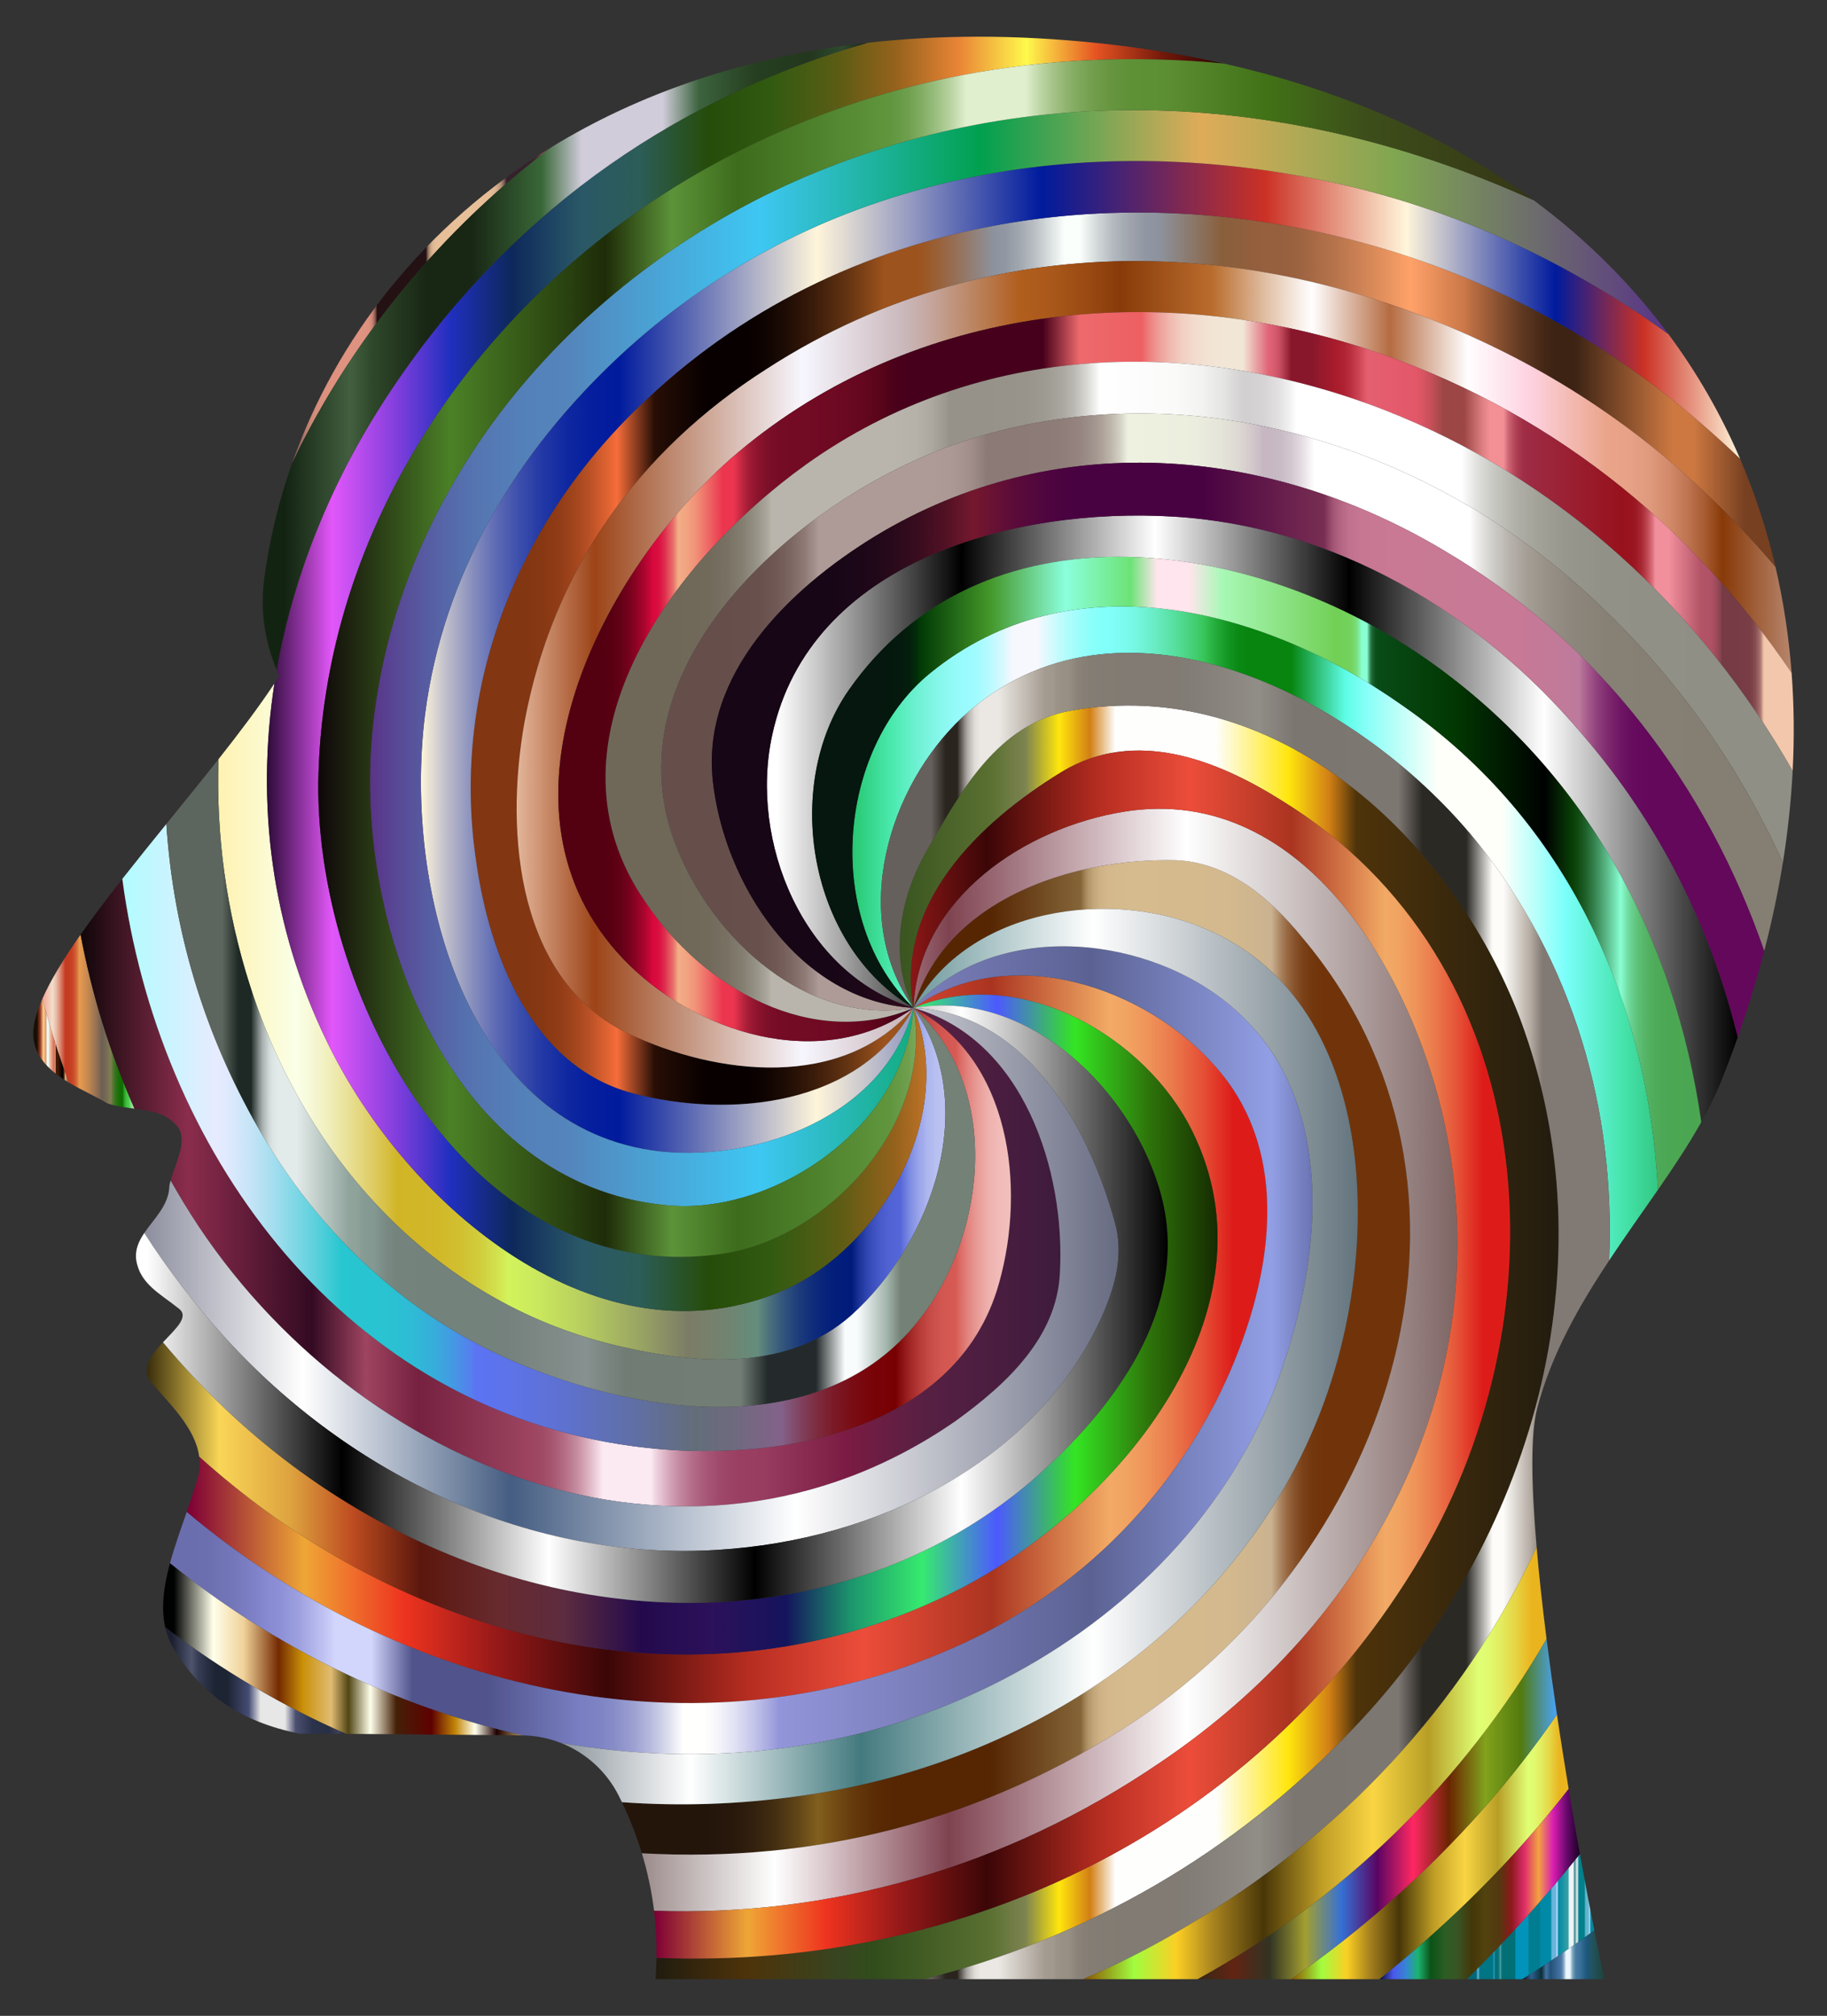
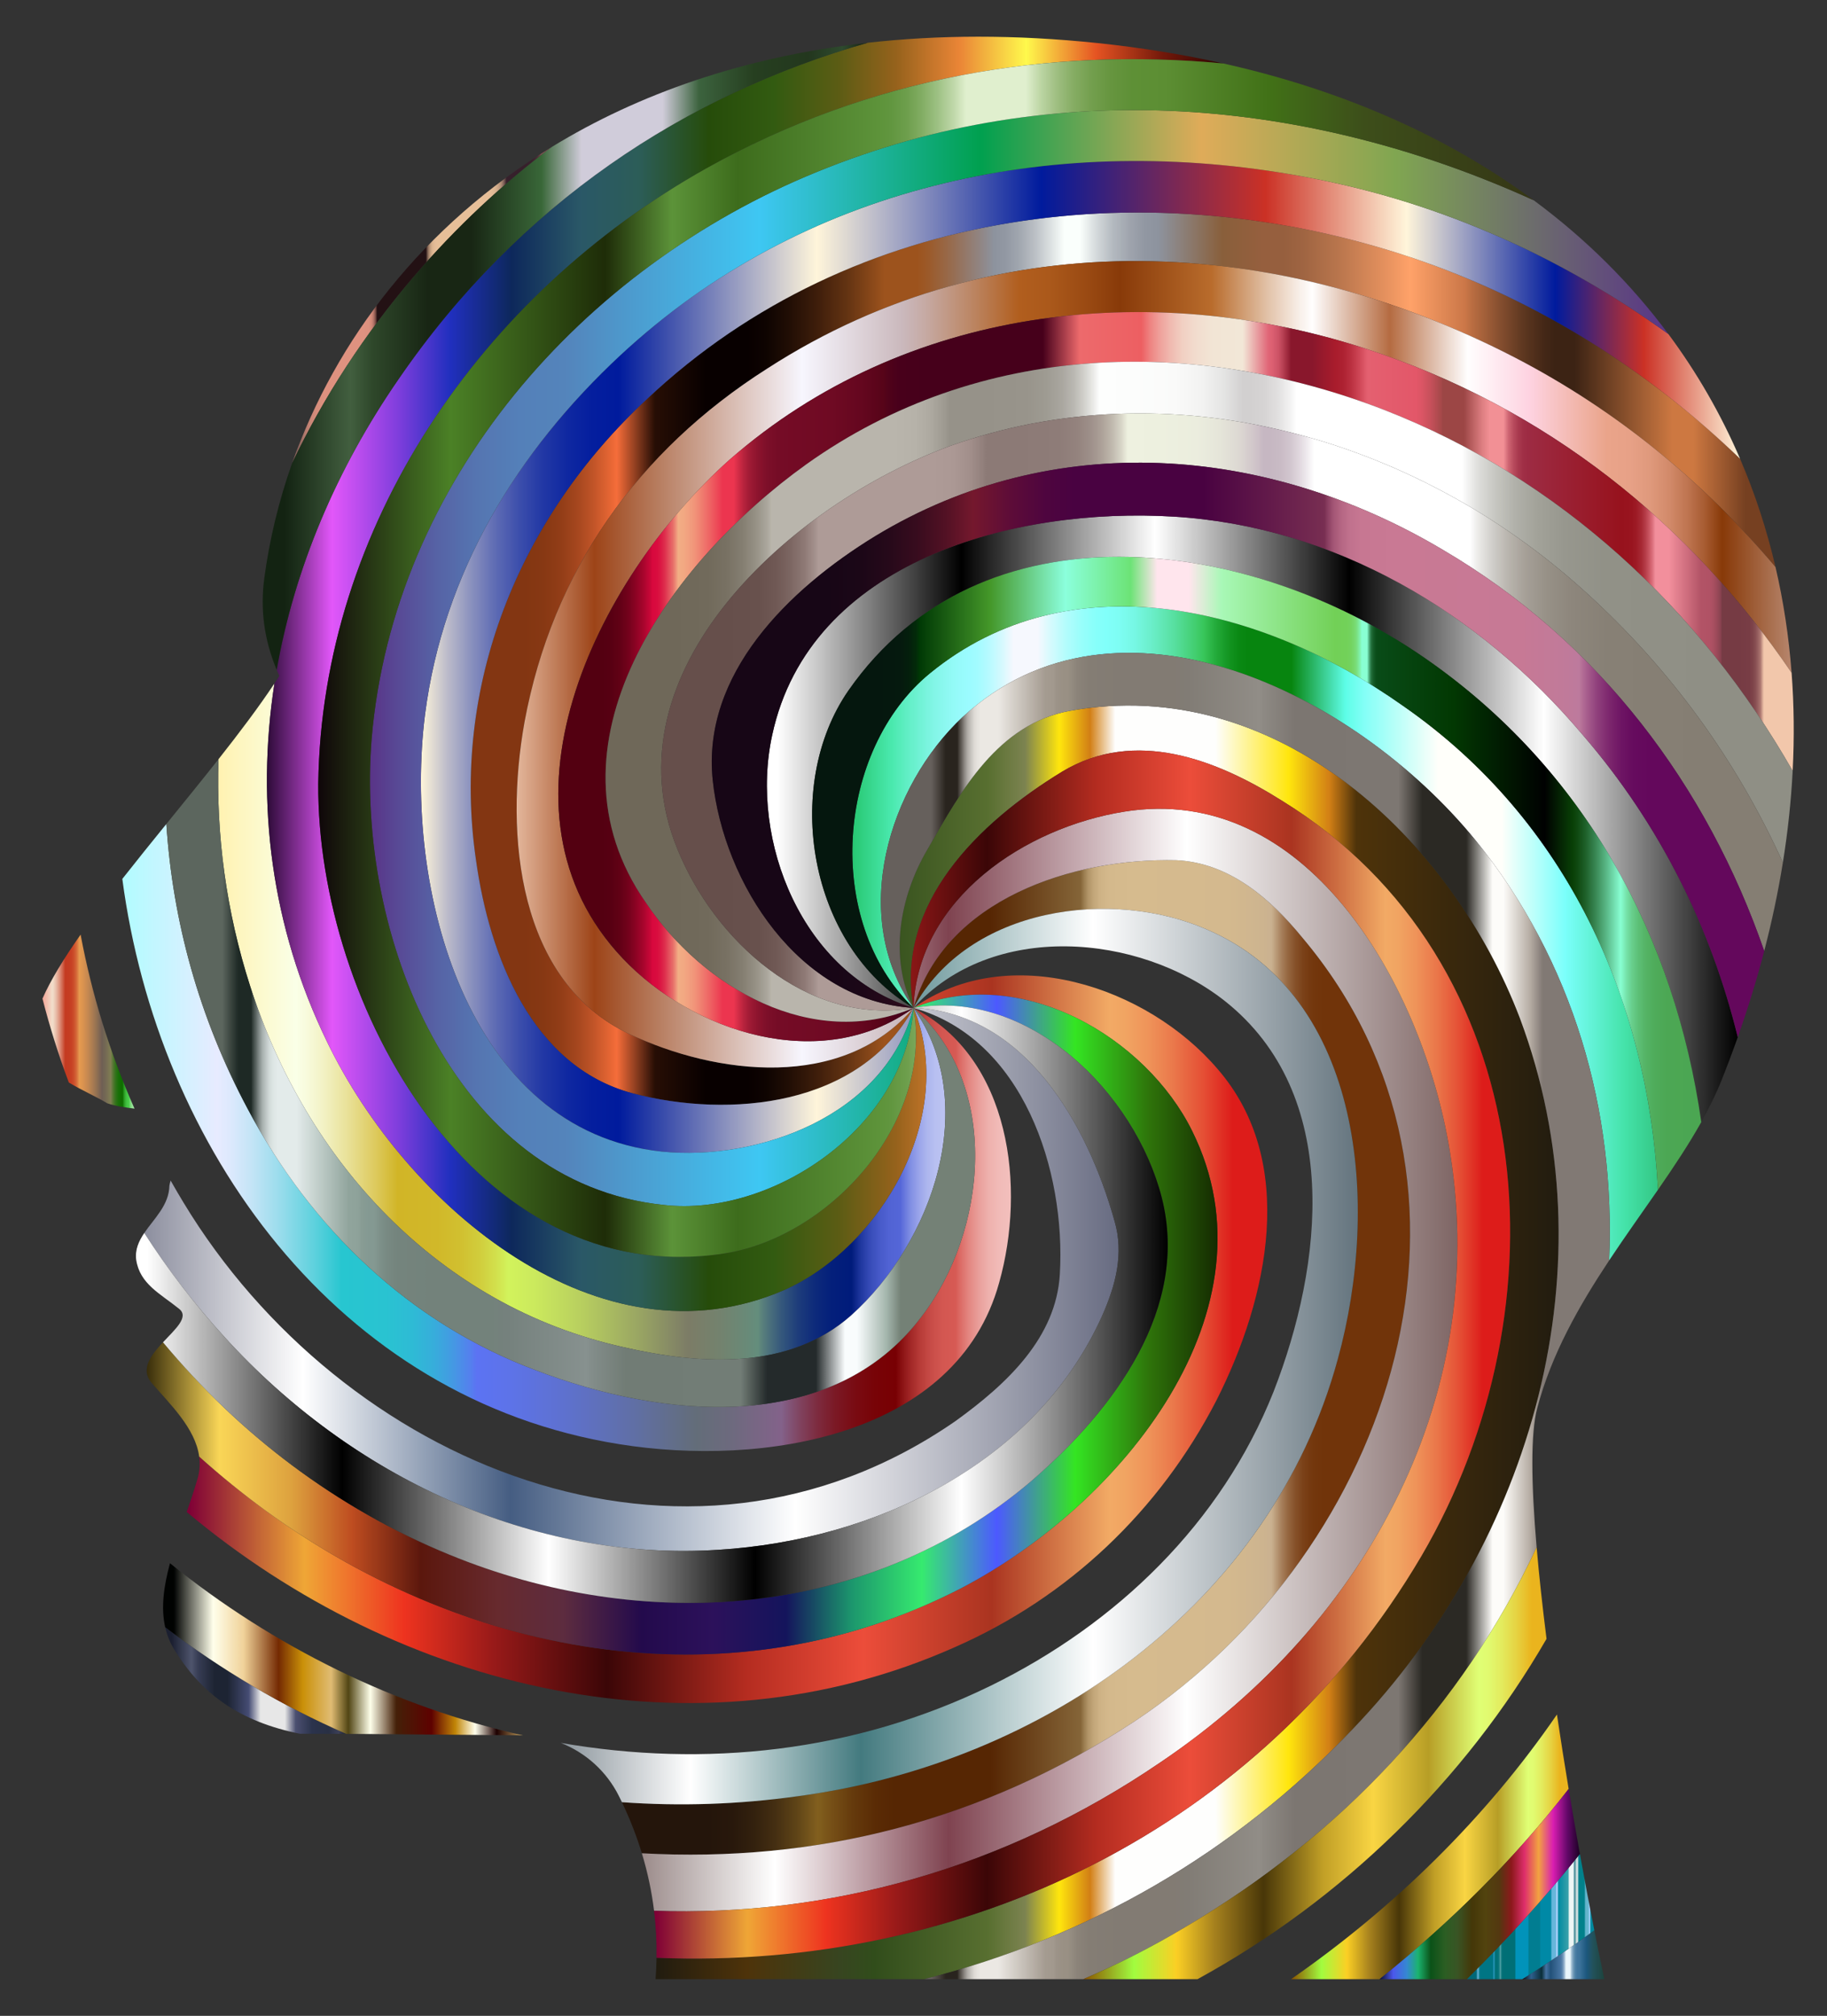
<svg xmlns="http://www.w3.org/2000/svg" version="1.1" id="Layer_1" x="0px" y="0px" viewBox="0 0 1505.235 1660.466" enable-background="new 0 0 1505.235 1660.466" xml:space="preserve">
  <rect x="0" y="0" width="1505.235" height="1660.466" fill="#333333" stroke="none" />
  <g id="Man_Head_Silhouette">
</g>
  <g>
    <linearGradient id="SVGID_1_" gradientUnits="userSpaceOnUse" x1="1254.154" y1="1610.121" x2="1321.785" y2="1610.121">
      <stop offset="0" style="stop-color:#0F0609" />
      <stop offset="0.109" style="stop-color:#2E608E" />
      <stop offset="0.236" style="stop-color:#0B2E39" />
      <stop offset="0.291" style="stop-color:#4572A0" />
      <stop offset="0.345" style="stop-color:#225179" />
      <stop offset="0.461" style="stop-color:#4673A0" />
      <stop offset="0.471" style="stop-color:#4B77A3" />
      <stop offset="0.482" style="stop-color:#5881AA" />
      <stop offset="0.494" style="stop-color:#6E93B7" />
      <stop offset="0.507" style="stop-color:#8EACC8" />
      <stop offset="0.52" style="stop-color:#B6CDDF" />
      <stop offset="0.532" style="stop-color:#E7F3FA" />
      <stop offset="0.533" style="stop-color:#EAF6FC" />
      <stop offset="0.539" style="stop-color:#EAF6FC" />
      <stop offset="0.582" style="stop-color:#EAF6FC" />
      <stop offset="0.587" style="stop-color:#D5E6F0" />
      <stop offset="0.599" style="stop-color:#ACC7D9" />
      <stop offset="0.611" style="stop-color:#8AADC6" />
      <stop offset="0.624" style="stop-color:#6E98B6" />
      <stop offset="0.638" style="stop-color:#5888AA" />
      <stop offset="0.653" style="stop-color:#497CA2" />
      <stop offset="0.671" style="stop-color:#40759D" />
      <stop offset="0.697" style="stop-color:#3D739B" />
      <stop offset="0.782" style="stop-color:#1C577E" />
      <stop offset="0.861" style="stop-color:#22525B" />
      <stop offset="1" style="stop-color:#1D433C" />
    </linearGradient>
    <path fill="url(#SVGID_1_)" d="M1321.785,1630.231c-2.719-12.778-5.482-26.242-8.254-40.22   c-19.138,14.095-38.933,27.52-59.377,40.22H1321.785z" />
    <linearGradient id="SVGID_2_" gradientUnits="userSpaceOnUse" x1="153.838" y1="1103.114" x2="1044.08" y2="1103.114">
      <stop offset="0.002" style="stop-color:#7F0036" />
      <stop offset="0.109" style="stop-color:#EFA636" />
      <stop offset="0.201" style="stop-color:#EE331F" />
      <stop offset="0.283" style="stop-color:#991A19" />
      <stop offset="0.389" style="stop-color:#3B0607" />
      <stop offset="0.517" style="stop-color:#B42C20" />
      <stop offset="0.626" style="stop-color:#EC4D3A" />
      <stop offset="0.745" style="stop-color:#AA3420" />
      <stop offset="0.854" style="stop-color:#F2AA65" />
      <stop offset="0.869" style="stop-color:#F1A462" />
      <stop offset="0.89" style="stop-color:#EF9359" />
      <stop offset="0.914" style="stop-color:#EA774A" />
      <stop offset="0.94" style="stop-color:#E55035" />
      <stop offset="0.967" style="stop-color:#DD1E1B" />
      <stop offset="0.968" style="stop-color:#DD1C1A" />
    </linearGradient>
    <path fill="url(#SVGID_2_)" d="M787.18,1356.556c93-41,168-112,215-203c43-85,67-197,1-273c-58-68-172-106-250.558-50.326   c88.558-36.674,191.558,24.326,229.558,101.326c73,147-58,308-191,377c-185,95-402,60-572-64   c-19.399-14.238-37.741-29.181-55.072-44.749c0.826,6.144,0.434,12.522-1.642,19.163c-2.57,8.781-5.568,17.625-8.628,26.449   C329.43,1392.731,573.817,1451.791,787.18,1356.556z" />
    <linearGradient id="SVGID_3_" gradientUnits="userSpaceOnUse" x1="34.985" y1="841.51" x2="110.828" y2="841.51">
      <stop offset="0" style="stop-color:#D9C5C9" />
      <stop offset="0" style="stop-color:#E1BCBA" />
      <stop offset="0" style="stop-color:#F2A698" />
      <stop offset="0.057" style="stop-color:#F2C2B1" />
      <stop offset="0.107" style="stop-color:#F2DECB" />
      <stop offset="0.123" style="stop-color:#EFD5C1" />
      <stop offset="0.15" style="stop-color:#E8BBA7" />
      <stop offset="0.185" style="stop-color:#DD927C" />
      <stop offset="0.226" style="stop-color:#CD5A42" />
      <stop offset="0.247" style="stop-color:#C43A21" />
      <stop offset="0.294" style="stop-color:#C53D22" />
      <stop offset="0.323" style="stop-color:#C84526" />
      <stop offset="0.346" style="stop-color:#CD532D" />
      <stop offset="0.367" style="stop-color:#D46737" />
      <stop offset="0.386" style="stop-color:#DE8144" />
      <stop offset="0.399" style="stop-color:#E6994F" />
      <stop offset="0.436" style="stop-color:#DC944F" />
      <stop offset="0.499" style="stop-color:#C28751" />
      <stop offset="0.579" style="stop-color:#987352" />
      <stop offset="0.646" style="stop-color:#6F5F54" />
      <stop offset="0.686" style="stop-color:#746954" />
      <stop offset="0.742" style="stop-color:#807E53" />
      <stop offset="0.753" style="stop-color:#6B7B44" />
      <stop offset="0.775" style="stop-color:#4A762B" />
      <stop offset="0.798" style="stop-color:#2F7318" />
      <stop offset="0.821" style="stop-color:#1D700B" />
      <stop offset="0.845" style="stop-color:#126F03" />
      <stop offset="0.871" style="stop-color:#0E6E00" />
      <stop offset="0.883" style="stop-color:#23901A" />
      <stop offset="0.896" style="stop-color:#33AA2E" />
      <stop offset="0.91" style="stop-color:#3FBC3D" />
      <stop offset="0.923" style="stop-color:#46C745" />
      <stop offset="0.938" style="stop-color:#48CB48" />
      <stop offset="0.949" style="stop-color:#68D468" />
      <stop offset="0.961" style="stop-color:#82DB82" />
      <stop offset="0.974" style="stop-color:#94E194" />
      <stop offset="0.986" style="stop-color:#9FE49F" />
      <stop offset="1" style="stop-color:#A3E5A3" />
    </linearGradient>
    <path fill="url(#SVGID_3_)" d="M110.828,913.201c-20.531-46.516-35.27-94.452-44.416-143.381   c-13.576,19.346-24.594,37.234-31.427,52.736c5.997,23.408,13.238,46.48,21.726,69.127c11.117,6.669,23.13,11.885,31.624,17.101   C95.747,911.255,103.406,912.224,110.828,913.201z" />
    <linearGradient id="SVGID_4_" gradientUnits="userSpaceOnUse" x1="66.412" y1="982.379" x2="873.645" y2="982.379">
      <stop offset="0" style="stop-color:#0F0609" />
      <stop offset="0.109" style="stop-color:#8B2D4D" />
      <stop offset="0.236" style="stop-color:#340A22" />
      <stop offset="0.291" style="stop-color:#9E4460" />
      <stop offset="0.345" style="stop-color:#75213F" />
      <stop offset="0.461" style="stop-color:#9D4561" />
      <stop offset="0.471" style="stop-color:#A04A65" />
      <stop offset="0.482" style="stop-color:#A75771" />
      <stop offset="0.494" style="stop-color:#B46D85" />
      <stop offset="0.507" style="stop-color:#C68DA0" />
      <stop offset="0.519" style="stop-color:#DEB5C4" />
      <stop offset="0.532" style="stop-color:#F9E6EF" />
      <stop offset="0.533" style="stop-color:#FCEAF3" />
      <stop offset="0.539" style="stop-color:#FCEAF3" />
      <stop offset="0.582" style="stop-color:#FCEAF3" />
      <stop offset="0.587" style="stop-color:#EFD4E0" />
      <stop offset="0.599" style="stop-color:#D8ABBE" />
      <stop offset="0.611" style="stop-color:#C489A1" />
      <stop offset="0.624" style="stop-color:#B46D89" />
      <stop offset="0.638" style="stop-color:#A85777" />
      <stop offset="0.653" style="stop-color:#9F486A" />
      <stop offset="0.671" style="stop-color:#9A3F62" />
      <stop offset="0.697" style="stop-color:#983C60" />
      <stop offset="0.782" style="stop-color:#7B1B43" />
      <stop offset="0.861" style="stop-color:#572043" />
      <stop offset="1" style="stop-color:#3E1B3D" />
    </linearGradient>
-     <path fill="url(#SVGID_4_)" d="M146.051,927.703c9.097,11.379-1.344,29.83-5.487,44.706c3.436,6.077,6.966,12.129,10.616,18.148   c130,215,412,335,636,180c43-31,83-69,86-121c5-85-30-194-120.558-219.326c80.558,41.326,92.558,148.326,70.558,226.326   c-35,127-195,152-313,133c-233.118-37.2-380.128-244.559-409.402-465.595c-12.439,15.847-24.124,31.264-34.365,45.858   c9.146,48.929,23.885,96.866,44.416,143.381C124.338,914.977,137.06,916.777,146.051,927.703z" />
    <linearGradient id="SVGID_5_" gradientUnits="userSpaceOnUse" x1="120.831" y1="1091.053" x2="1003.117" y2="1091.053">
      <stop offset="0" style="stop-color:#382D0B" />
      <stop offset="0.068" style="stop-color:#F9D657" />
      <stop offset="0.136" style="stop-color:#DDA13E" />
      <stop offset="0.192" style="stop-color:#BE4C20" />
      <stop offset="0.256" style="stop-color:#5B170D" />
      <stop offset="0.328" style="stop-color:#672A2E" />
      <stop offset="0.389" style="stop-color:#5D2C3F" />
      <stop offset="0.462" style="stop-color:#230A4C" />
      <stop offset="0.529" style="stop-color:#2C115B" />
      <stop offset="0.597" style="stop-color:#14145C" />
      <stop offset="0.658" style="stop-color:#1C966D" />
      <stop offset="0.724" style="stop-color:#36EA6F" />
      <stop offset="0.794" style="stop-color:#4C59FF" />
      <stop offset="0.867" style="stop-color:#34E522" />
      <stop offset="0.937" style="stop-color:#2E720A" />
      <stop offset="1" style="stop-color:#152B01" />
    </linearGradient>
    <path fill="url(#SVGID_5_)" d="M791.18,1308.556c133-69,264-230,191-377c-38-77-141-138-229.558-101.326   c95.558-16.674,182.558,70.326,204.558,156.326c23,91-39,174-107,233c-135,115-322,126-480,61   c-93.522-38.393-172.98-99.33-235.893-174.918c-9.812,10.463-18.812,22.052-9.633,33.171   c15.361,17.735,36.318,37.658,39.454,60.997c17.331,15.568,35.672,30.511,55.072,44.749   C389.18,1368.556,606.18,1403.556,791.18,1308.556z" />
    <linearGradient id="SVGID_6_" gradientUnits="userSpaceOnUse" x1="118.874" y1="1053.867" x2="921.627" y2="1053.867">
      <stop offset="0" style="stop-color:#8C8E9E" />
      <stop offset="0.163" style="stop-color:#FFFFFF" />
      <stop offset="0.376" style="stop-color:#455D82" />
      <stop offset="0.668" style="stop-color:#FFFFFF" />
      <stop offset="1" style="stop-color:#676B81" />
    </linearGradient>
    <path fill="url(#SVGID_6_)" d="M592.18,1276.556c128-8,261-70,316-193c11-25,18-51,10-78c-22-79-74-172-165.558-175.326   c90.558,25.326,125.558,134.326,120.558,219.326c-3,52-43,90-86,121c-224,155-506,35-636-180c-3.65-6.018-7.18-12.07-10.616-18.148   c-0.389,1.396-0.727,2.764-0.983,4.088c-0.319,16.246-12.644,27.195-20.706,39.102c19.372,30.053,41.447,58.811,66.305,85.957   C290.18,1216.556,438.18,1286.556,592.18,1276.556z" />
    <linearGradient id="SVGID_7_" gradientUnits="userSpaceOnUse" x1="112.009" y1="1074.223" x2="962.064" y2="1074.223">
      <stop offset="0" style="stop-color:#FFFFFF" />
      <stop offset="0.011" style="stop-color:#FFFFFF" />
      <stop offset="0.2" style="stop-color:#000000" />
      <stop offset="0.4" style="stop-color:#FFFFFF" />
      <stop offset="0.6" style="stop-color:#000000" />
      <stop offset="0.8" style="stop-color:#FFFFFF" />
      <stop offset="1" style="stop-color:#000000" />
    </linearGradient>
    <path fill="url(#SVGID_7_)" d="M370.18,1280.556c158,65,345,54,480-61c68-59,130-142,107-233c-22-86-109-173-204.558-156.326   c91.558,3.326,143.558,96.326,165.558,175.326c8,27,1,53-10,78c-55,123-188,185-316,193c-154,10-302-60-407-175   c-24.858-27.146-46.933-55.903-66.305-85.957c-4.539,6.703-7.731,13.709-6.657,22.137c2.989,19.916,19.903,27.883,35.328,40.33   c8.449,6.66-2.861,16.484-13.259,27.572C197.2,1181.226,276.657,1242.163,370.18,1280.556z" />
    <linearGradient id="SVGID_8_" gradientUnits="userSpaceOnUse" x1="27.408" y1="857.119" x2="56.712" y2="857.119">
      <stop offset="0" style="stop-color:#170E05" />
      <stop offset="0.062" style="stop-color:#170E05" />
      <stop offset="0.073" style="stop-color:#170E05" />
      <stop offset="0.1" style="stop-color:#190E05" />
      <stop offset="0.11" style="stop-color:#200F04" />
      <stop offset="0.117" style="stop-color:#2B1102" />
      <stop offset="0.121" style="stop-color:#391300" />
      <stop offset="0.2" style="stop-color:#973D29" />
      <stop offset="0.285" style="stop-color:#FFCF8B" />
      <stop offset="0.358" style="stop-color:#E3946C" />
      <stop offset="0.388" style="stop-color:#E5FFFF" />
      <stop offset="0.424" style="stop-color:#E5FFFF" />
      <stop offset="0.461" style="stop-color:#F8C6A8" />
      <stop offset="0.588" style="stop-color:#D06E57" />
      <stop offset="0.602" style="stop-color:#D17058" />
      <stop offset="0.607" style="stop-color:#D4775C" />
      <stop offset="0.61" style="stop-color:#DA8262" />
      <stop offset="0.613" style="stop-color:#E3936B" />
      <stop offset="0.616" style="stop-color:#EEA977" />
      <stop offset="0.618" style="stop-color:#FBC485" />
      <stop offset="0.618" style="stop-color:#FFCB89" />
      <stop offset="0.624" style="stop-color:#FFCB89" />
      <stop offset="0.625" style="stop-color:#E5B377" />
      <stop offset="0.626" style="stop-color:#C1915D" />
      <stop offset="0.627" style="stop-color:#A17346" />
      <stop offset="0.628" style="stop-color:#855932" />
      <stop offset="0.629" style="stop-color:#6F4523" />
      <stop offset="0.631" style="stop-color:#5E3517" />
      <stop offset="0.633" style="stop-color:#532A0E" />
      <stop offset="0.635" style="stop-color:#4C2409" />
      <stop offset="0.642" style="stop-color:#4A2208" />
      <stop offset="0.721" style="stop-color:#381202" />
      <stop offset="0.824" style="stop-color:#000101" />
      <stop offset="0.855" style="stop-color:#3F1606" />
      <stop offset="0.86" style="stop-color:#481E0C" />
      <stop offset="0.87" style="stop-color:#60351D" />
      <stop offset="0.881" style="stop-color:#885B38" />
      <stop offset="0.895" style="stop-color:#BF8F5D" />
      <stop offset="0.909" style="stop-color:#FFCB89" />
      <stop offset="0.911" style="stop-color:#F4BF81" />
      <stop offset="0.918" style="stop-color:#DCA471" />
      <stop offset="0.925" style="stop-color:#C88E63" />
      <stop offset="0.934" style="stop-color:#B97D58" />
      <stop offset="0.944" style="stop-color:#AE7250" />
      <stop offset="0.959" style="stop-color:#A86B4C" />
      <stop offset="1" style="stop-color:#A6694B" />
    </linearGradient>
-     <path fill="url(#SVGID_8_)" d="M28.13,843.56c-4.265,23.464,11.043,37.602,28.582,48.123   c-8.488-22.647-15.729-45.719-21.726-69.127C31.631,830.167,29.269,837.211,28.13,843.56z" />
    <linearGradient id="SVGID_9_" gradientUnits="userSpaceOnUse" x1="140.046" y1="1112.209" x2="1081.329" y2="1112.209">
      <stop offset="0" style="stop-color:#6A6DAC" />
      <stop offset="0.032" style="stop-color:#6C6FAF" />
      <stop offset="0.055" style="stop-color:#7376B8" />
      <stop offset="0.075" style="stop-color:#7F82C8" />
      <stop offset="0.085" style="stop-color:#878AD2" />
      <stop offset="0.097" style="stop-color:#8D90D6" />
      <stop offset="0.114" style="stop-color:#9FA2DF" />
      <stop offset="0.133" style="stop-color:#BDC0F0" />
      <stop offset="0.145" style="stop-color:#D3D6FC" />
      <stop offset="0.176" style="stop-color:#D3D6FC" />
      <stop offset="0.212" style="stop-color:#51548C" />
      <stop offset="0.279" style="stop-color:#51548C" />
      <stop offset="0.358" style="stop-color:#787EC1" />
      <stop offset="0.374" style="stop-color:#7C82C3" />
      <stop offset="0.389" style="stop-color:#878DC8" />
      <stop offset="0.405" style="stop-color:#9B9FD1" />
      <stop offset="0.42" style="stop-color:#B6B9DD" />
      <stop offset="0.435" style="stop-color:#D9DBEC" />
      <stop offset="0.449" style="stop-color:#FFFFFD" />
      <stop offset="0.467" style="stop-color:#FFFFFD" />
      <stop offset="0.477" style="stop-color:#F8F8FB" />
      <stop offset="0.492" style="stop-color:#E4E5F4" />
      <stop offset="0.511" style="stop-color:#C4C5EA" />
      <stop offset="0.531" style="stop-color:#989ADC" />
      <stop offset="0.533" style="stop-color:#9395DA" />
      <stop offset="0.806" style="stop-color:#5B6293" />
      <stop offset="0.964" style="stop-color:#929FE5" />
      <stop offset="1" style="stop-color:#6B74B2" />
    </linearGradient>
-     <path fill="url(#SVGID_9_)" d="M462.023,1435.627c118.495,20.558,241.486,7.902,354.157-47.071c104-51,190-134,233-242   c41-105,57-245-40-322c-71-56-192-66-256.558,5.674c78.558-55.674,192.558-17.674,250.558,50.326c66,76,42,188-1,273   c-47,91-122,162-215,203c-213.363,95.235-457.75,36.175-633.341-111.138c-4.942,14.247-10.048,28.439-13.793,42.22   c85.257,68.833,185.723,118.263,290.825,141.797C441.722,1429.641,452.242,1431.792,462.023,1435.627z" />
    <linearGradient id="SVGID_10_" gradientUnits="userSpaceOnUse" x1="100.778" y1="936.969" x2="832.905" y2="936.969">
      <stop offset="0" style="stop-color:#DFE5E2" />
      <stop offset="0" style="stop-color:#D0ECEB" />
      <stop offset="0" style="stop-color:#B1FCFF" />
      <stop offset="0.058" style="stop-color:#CDF3FF" />
      <stop offset="0.107" style="stop-color:#E7EBFF" />
      <stop offset="0.121" style="stop-color:#DDE9FD" />
      <stop offset="0.146" style="stop-color:#C3E4F6" />
      <stop offset="0.178" style="stop-color:#98DCEC" />
      <stop offset="0.216" style="stop-color:#5ED1DD" />
      <stop offset="0.247" style="stop-color:#27C6D0" />
      <stop offset="0.296" style="stop-color:#29C3D1" />
      <stop offset="0.326" style="stop-color:#2EBBD5" />
      <stop offset="0.351" style="stop-color:#37ADDB" />
      <stop offset="0.372" style="stop-color:#4499E3" />
      <stop offset="0.392" style="stop-color:#557FEE" />
      <stop offset="0.399" style="stop-color:#5C73F3" />
      <stop offset="0.435" style="stop-color:#5D73E9" />
      <stop offset="0.497" style="stop-color:#5E71CF" />
      <stop offset="0.576" style="stop-color:#606FA5" />
      <stop offset="0.646" style="stop-color:#636D79" />
      <stop offset="0.685" style="stop-color:#6D6A7E" />
      <stop offset="0.742" style="stop-color:#83628A" />
      <stop offset="0.742" style="stop-color:#836189" />
      <stop offset="0.762" style="stop-color:#804460" />
      <stop offset="0.782" style="stop-color:#7D2B3F" />
      <stop offset="0.803" style="stop-color:#7B1824" />
      <stop offset="0.825" style="stop-color:#790B12" />
      <stop offset="0.847" style="stop-color:#780307" />
      <stop offset="0.871" style="stop-color:#780003" />
      <stop offset="0.871" style="stop-color:#7A0205" />
      <stop offset="0.884" style="stop-color:#9B2121" />
      <stop offset="0.897" style="stop-color:#B63A37" />
      <stop offset="0.91" style="stop-color:#C84C47" />
      <stop offset="0.923" style="stop-color:#D35751" />
      <stop offset="0.938" style="stop-color:#D75A54" />
      <stop offset="0.941" style="stop-color:#DA655F" />
      <stop offset="0.952" style="stop-color:#E38580" />
      <stop offset="0.964" style="stop-color:#E99F9B" />
      <stop offset="0.975" style="stop-color:#EEB1AD" />
      <stop offset="0.987" style="stop-color:#F1BBB8" />
      <stop offset="1" style="stop-color:#F2BFBC" />
    </linearGradient>
    <path fill="url(#SVGID_10_)" d="M510.18,1189.556c118,19,278-6,313-133c22-78,10-185-70.558-226.326   c72.558,63.326,60.558,184.326,6.558,254.326c-74,98-214,84-318,44c-104-39-185-117-237-215   c-40.384-75.532-61.934-155.104-67.123-234.841c-12.362,15.236-24.646,30.427-36.279,45.246   C130.052,944.998,277.061,1152.357,510.18,1189.556z" />
    <linearGradient id="SVGID_11_" gradientUnits="userSpaceOnUse" x1="631.827" y1="674.454" x2="1431.709" y2="674.454">
      <stop offset="0" style="stop-color:#FFFFFF" />
      <stop offset="0.011" style="stop-color:#FFFFFF" />
      <stop offset="0.2" style="stop-color:#000000" />
      <stop offset="0.4" style="stop-color:#FFFFFF" />
      <stop offset="0.6" style="stop-color:#000000" />
      <stop offset="0.8" style="stop-color:#FFFFFF" />
      <stop offset="1" style="stop-color:#000000" />
    </linearGradient>
    <path fill="url(#SVGID_11_)" d="M699.18,568.556c109-156,328-128,474-27c133.45,92.099,206.837,231.01,228.471,382.697   c6.396-11.423,12.055-22.86,16.665-34.39c4.762-11.9,9.214-23.754,13.394-35.563c-22.106-90.003-63.929-174.915-127.53-248.745   c-86-102-205-172-337-180c-131-8-300,36-331,180c-19,87,25,197,116.442,224.674C666.18,779.556,644.18,647.556,699.18,568.556z" />
    <linearGradient id="SVGID_12_" gradientUnits="userSpaceOnUse" x1="136.09" y1="1384.255" x2="285.245" y2="1384.255">
      <stop offset="0.036" style="stop-color:#1B1F30" />
      <stop offset="0.145" style="stop-color:#4E546C" />
      <stop offset="0.182" style="stop-color:#373D54" />
      <stop offset="0.273" style="stop-color:#1D2433" />
      <stop offset="0.345" style="stop-color:#1D2433" />
      <stop offset="0.461" style="stop-color:#454C74" />
      <stop offset="0.527" style="stop-color:#E7E7E7" />
      <stop offset="0.661" style="stop-color:#E7E7E7" />
      <stop offset="0.721" style="stop-color:#4B4F70" />
      <stop offset="0.812" style="stop-color:#2B334C" />
      <stop offset="0.903" style="stop-color:#293044" />
      <stop offset="0.958" style="stop-color:#3B3F57" />
      <stop offset="0.988" style="stop-color:#242A3A" />
      <stop offset="1" style="stop-color:#242A3A" />
    </linearGradient>
    <path fill="url(#SVGID_12_)" d="M143.062,1357.881c22.892,37.84,54.732,60.244,103.991,70.2c12.717,0,25.45,0.047,38.192,0.116   c-52.683-23.021-102.72-52.533-149.155-87.884C137.468,1346.414,139.721,1352.286,143.062,1357.881z" />
    <linearGradient id="SVGID_13_" gradientUnits="userSpaceOnUse" x1="179.724" y1="841.405" x2="778.869" y2="841.405">
      <stop offset="0" style="stop-color:#E6E4E0" />
      <stop offset="0" style="stop-color:#EEE8D1" />
      <stop offset="0" style="stop-color:#FFF2B1" />
      <stop offset="0.058" style="stop-color:#FCF9CD" />
      <stop offset="0.107" style="stop-color:#FAFFE7" />
      <stop offset="0.121" style="stop-color:#F8FBDD" />
      <stop offset="0.146" style="stop-color:#F2F1C3" />
      <stop offset="0.178" style="stop-color:#E9E198" />
      <stop offset="0.216" style="stop-color:#DDCA5E" />
      <stop offset="0.247" style="stop-color:#D1B527" />
      <stop offset="0.301" style="stop-color:#D1B829" />
      <stop offset="0.334" style="stop-color:#D1C030" />
      <stop offset="0.361" style="stop-color:#D1CE3D" />
      <stop offset="0.384" style="stop-color:#D2E24E" />
      <stop offset="0.399" style="stop-color:#D2F35C" />
      <stop offset="0.436" style="stop-color:#CBE95D" />
      <stop offset="0.499" style="stop-color:#B8CF5F" />
      <stop offset="0.579" style="stop-color:#99A563" />
      <stop offset="0.646" style="stop-color:#7C7C66" />
      <stop offset="0.694" style="stop-color:#72836F" />
      <stop offset="0.742" style="stop-color:#648D7C" />
      <stop offset="0.753" style="stop-color:#52787C" />
      <stop offset="0.775" style="stop-color:#34577C" />
      <stop offset="0.798" style="stop-color:#1D3C7B" />
      <stop offset="0.821" style="stop-color:#0D2A7B" />
      <stop offset="0.845" style="stop-color:#031F7B" />
      <stop offset="0.871" style="stop-color:#001B7B" />
      <stop offset="0.883" style="stop-color:#1E369D" />
      <stop offset="0.896" style="stop-color:#364BB7" />
      <stop offset="0.91" style="stop-color:#475AC9" />
      <stop offset="0.923" style="stop-color:#5163D4" />
      <stop offset="0.938" style="stop-color:#5466D8" />
      <stop offset="0.941" style="stop-color:#5F70DB" />
      <stop offset="0.952" style="stop-color:#808EE3" />
      <stop offset="0.964" style="stop-color:#9BA5EA" />
      <stop offset="0.975" style="stop-color:#ADB6EE" />
      <stop offset="0.987" style="stop-color:#B8C0F1" />
      <stop offset="1" style="stop-color:#BCC3F2" />
    </linearGradient>
    <path fill="url(#SVGID_13_)" d="M206.18,812.556c46,144,155,263,307,297c65,15,137,19,188-26c67-60,107-174,51.442-253.326   c36.558,89.326-27.442,197.326-106.442,232.326c-152,66-311-68-377-205c-45.7-94.056-58.361-195.454-43.086-294.591   c-12.843,19.365-28.807,40.508-46.081,62.397C178.024,687.681,186.268,750.71,206.18,812.556z" />
    <linearGradient id="SVGID_14_" gradientUnits="userSpaceOnUse" x1="702.238" y1="768.87" x2="1365.982" y2="768.87">
      <stop offset="0" style="stop-color:#27C771" />
      <stop offset="0.049" style="stop-color:#4AE9AE" />
      <stop offset="0.07" style="stop-color:#63EFC7" />
      <stop offset="0.101" style="stop-color:#82F5E6" />
      <stop offset="0.127" style="stop-color:#94FAF8" />
      <stop offset="0.145" style="stop-color:#9BFBFF" />
      <stop offset="0.155" style="stop-color:#A2FBFF" />
      <stop offset="0.169" style="stop-color:#B6FAFF" />
      <stop offset="0.186" style="stop-color:#D6F9FE" />
      <stop offset="0.2" style="stop-color:#F6F8FE" />
      <stop offset="0.23" style="stop-color:#F6F8FE" />
      <stop offset="0.244" style="stop-color:#D9FAFD" />
      <stop offset="0.265" style="stop-color:#B3FCFC" />
      <stop offset="0.285" style="stop-color:#98FEFB" />
      <stop offset="0.302" style="stop-color:#87FFFA" />
      <stop offset="0.315" style="stop-color:#81FFFA" />
      <stop offset="0.33" style="stop-color:#7EFDF4" />
      <stop offset="0.351" style="stop-color:#76F7E3" />
      <stop offset="0.374" style="stop-color:#69EDC6" />
      <stop offset="0.4" style="stop-color:#57DF9F" />
      <stop offset="0.427" style="stop-color:#41CD6D" />
      <stop offset="0.436" style="stop-color:#38C65A" />
      <stop offset="0.451" style="stop-color:#24AB3B" />
      <stop offset="0.466" style="stop-color:#149623" />
      <stop offset="0.479" style="stop-color:#0A8914" />
      <stop offset="0.491" style="stop-color:#07850F" />
      <stop offset="0.545" style="stop-color:#07850F" />
      <stop offset="0.612" style="stop-color:#5DFDE7" />
      <stop offset="0.636" style="stop-color:#84FFF7" />
      <stop offset="0.727" style="stop-color:#FFFFFA" />
      <stop offset="0.806" style="stop-color:#FFFFFA" />
      <stop offset="0.885" style="stop-color:#7AFFFB" />
      <stop offset="0.958" style="stop-color:#45E3AA" />
      <stop offset="1" style="stop-color:#33C784" />
    </linearGradient>
    <path fill="url(#SVGID_14_)" d="M793.18,590.556c127-117,323-20,422,101c81.603,100.486,115.896,223.714,110.564,346.677   c13.23-19.944,27.081-39.242,40.238-58.239c-8.061-154.203-73.859-303.984-209.802-398.438c-117-83-275-121-390-27   c-77,63-88,204-13.558,275.674C699.18,754.556,732.18,647.556,793.18,590.556z" />
    <linearGradient id="SVGID_15_" gradientUnits="userSpaceOnUse" x1="669.117" y1="719.338" x2="1401.651" y2="719.338">
      <stop offset="0" style="stop-color:#05170E" />
      <stop offset="0.062" style="stop-color:#05170E" />
      <stop offset="0.073" style="stop-color:#05170E" />
      <stop offset="0.1" style="stop-color:#05190E" />
      <stop offset="0.11" style="stop-color:#04200C" />
      <stop offset="0.117" style="stop-color:#022B09" />
      <stop offset="0.121" style="stop-color:#003905" />
      <stop offset="0.2" style="stop-color:#449729" />
      <stop offset="0.285" style="stop-color:#8BFFDC" />
      <stop offset="0.358" style="stop-color:#6CE376" />
      <stop offset="0.388" style="stop-color:#FFE5ED" />
      <stop offset="0.424" style="stop-color:#FFE5ED" />
      <stop offset="0.461" style="stop-color:#A8F8B6" />
      <stop offset="0.588" style="stop-color:#72D057" />
      <stop offset="0.601" style="stop-color:#72D159" />
      <stop offset="0.606" style="stop-color:#74D360" />
      <stop offset="0.609" style="stop-color:#76D86B" />
      <stop offset="0.612" style="stop-color:#79DE7C" />
      <stop offset="0.614" style="stop-color:#7DE792" />
      <stop offset="0.616" style="stop-color:#82F1AE" />
      <stop offset="0.618" style="stop-color:#88FDCD" />
      <stop offset="0.618" style="stop-color:#89FFD3" />
      <stop offset="0.624" style="stop-color:#89FFD3" />
      <stop offset="0.625" style="stop-color:#72DFB1" />
      <stop offset="0.626" style="stop-color:#59BC8D" />
      <stop offset="0.627" style="stop-color:#439D6D" />
      <stop offset="0.628" style="stop-color:#318351" />
      <stop offset="0.629" style="stop-color:#226E3B" />
      <stop offset="0.631" style="stop-color:#165E2A" />
      <stop offset="0.633" style="stop-color:#0E521F" />
      <stop offset="0.635" style="stop-color:#094C18" />
      <stop offset="0.642" style="stop-color:#084A16" />
      <stop offset="0.721" style="stop-color:#023802" />
      <stop offset="0.824" style="stop-color:#000101" />
      <stop offset="0.855" style="stop-color:#083F06" />
      <stop offset="0.86" style="stop-color:#0E470F" />
      <stop offset="0.869" style="stop-color:#1D5E27" />
      <stop offset="0.88" style="stop-color:#36834F" />
      <stop offset="0.893" style="stop-color:#59B786" />
      <stop offset="0.908" style="stop-color:#84F8CC" />
      <stop offset="0.909" style="stop-color:#89FFD3" />
      <stop offset="0.911" style="stop-color:#84F7C8" />
      <stop offset="0.916" style="stop-color:#75E2A9" />
      <stop offset="0.922" style="stop-color:#68CF8D" />
      <stop offset="0.929" style="stop-color:#5DC077" />
      <stop offset="0.937" style="stop-color:#55B466" />
      <stop offset="0.947" style="stop-color:#4FAC5B" />
      <stop offset="0.961" style="stop-color:#4CA754" />
      <stop offset="1" style="stop-color:#4BA652" />
    </linearGradient>
    <path fill="url(#SVGID_15_)" d="M766.18,554.556c115-94,273-56,390,27c135.943,94.454,201.74,244.234,209.802,398.438   c12.995-18.763,25.307-37.233,35.67-55.74c-21.635-151.688-95.021-290.598-228.471-382.697c-146-101-365-129-474,27   c-55,79-33,211,53.442,261.674C678.18,758.556,689.18,617.556,766.18,554.556z" />
    <linearGradient id="SVGID_16_" gradientUnits="userSpaceOnUse" x1="137.056" y1="892.148" x2="803.382" y2="892.148">
      <stop offset="0.069" style="stop-color:#5C665E" />
      <stop offset="0.089" style="stop-color:#1E2925" />
      <stop offset="0.089" style="stop-color:#1E2925" />
      <stop offset="0.105" style="stop-color:#1E2925" />
      <stop offset="0.106" style="stop-color:#2E3935" />
      <stop offset="0.111" style="stop-color:#5E6865" />
      <stop offset="0.115" style="stop-color:#87908E" />
      <stop offset="0.119" style="stop-color:#A8B1AF" />
      <stop offset="0.124" style="stop-color:#C2CAC9" />
      <stop offset="0.128" style="stop-color:#D4DDDB" />
      <stop offset="0.133" style="stop-color:#DFE7E6" />
      <stop offset="0.138" style="stop-color:#E3EBEA" />
      <stop offset="0.161" style="stop-color:#E3EBEA" />
      <stop offset="0.226" style="stop-color:#90A49C" />
      <stop offset="0.237" style="stop-color:#8EA29A" />
      <stop offset="0.241" style="stop-color:#889C94" />
      <stop offset="0.251" style="stop-color:#849992" />
      <stop offset="0.252" style="stop-color:#849992" />
      <stop offset="0.257" style="stop-color:#849992" />
      <stop offset="0.259" style="stop-color:#82968F" />
      <stop offset="0.27" style="stop-color:#798B84" />
      <stop offset="0.286" style="stop-color:#74847D" />
      <stop offset="0.331" style="stop-color:#73827B" />
      <stop offset="0.39" style="stop-color:#73827B" />
      <stop offset="0.4" style="stop-color:#73827B" />
      <stop offset="0.421" style="stop-color:#75817D" />
      <stop offset="0.421" style="stop-color:#75817D" />
      <stop offset="0.519" style="stop-color:#87918F" />
      <stop offset="0.528" style="stop-color:#828C89" />
      <stop offset="0.568" style="stop-color:#717C75" />
      <stop offset="0.71" style="stop-color:#727D76" />
      <stop offset="0.743" style="stop-color:#242A2B" />
      <stop offset="0.803" style="stop-color:#242A2B" />
      <stop offset="0.839" style="stop-color:#F9FCFD" />
      <stop offset="0.854" style="stop-color:#F9FCFD" />
      <stop offset="0.89" style="stop-color:#A5B7AE" />
      <stop offset="0.908" style="stop-color:#748176" />
      <stop offset="1" style="stop-color:#748176" />
    </linearGradient>
    <path fill="url(#SVGID_16_)" d="M441.18,1128.556c104,40,244,54,318-44c54-70,66-191-6.558-254.326   c55.558,79.326,15.558,193.326-51.442,253.326c-51,45-123,41-188,26c-152-34-261-153-307-297   c-19.912-61.847-28.155-124.875-26.167-187.194c-13.802,17.49-28.431,35.451-42.956,53.352   c5.189,79.738,26.74,159.309,67.123,234.841C256.18,1011.556,337.18,1089.556,441.18,1128.556z" />
    <linearGradient id="SVGID_17_" gradientUnits="userSpaceOnUse" x1="387.813" y1="542.539" x2="1462.808" y2="542.539">
      <stop offset="0" style="stop-color:#833612" />
      <stop offset="0.041" style="stop-color:#833612" />
      <stop offset="0.056" style="stop-color:#873813" />
      <stop offset="0.069" style="stop-color:#923D17" />
      <stop offset="0.081" style="stop-color:#A4461E" />
      <stop offset="0.093" style="stop-color:#BE5327" />
      <stop offset="0.105" style="stop-color:#E06332" />
      <stop offset="0.112" style="stop-color:#F56D3A" />
      <stop offset="0.141" style="stop-color:#270E05" />
      <stop offset="0.18" style="stop-color:#080000" />
      <stop offset="0.212" style="stop-color:#080000" />
      <stop offset="0.226" style="stop-color:#0E0401" />
      <stop offset="0.244" style="stop-color:#210E05" />
      <stop offset="0.266" style="stop-color:#3F1E0B" />
      <stop offset="0.291" style="stop-color:#683613" />
      <stop offset="0.317" style="stop-color:#9D531D" />
      <stop offset="0.342" style="stop-color:#9D531D" />
      <stop offset="0.351" style="stop-color:#9B5A2A" />
      <stop offset="0.368" style="stop-color:#976B4E" />
      <stop offset="0.392" style="stop-color:#908787" />
      <stop offset="0.401" style="stop-color:#8D939E" />
      <stop offset="0.41" style="stop-color:#9298A3" />
      <stop offset="0.421" style="stop-color:#A2A8B0" />
      <stop offset="0.433" style="stop-color:#BCC1C6" />
      <stop offset="0.446" style="stop-color:#E0E5E5" />
      <stop offset="0.455" style="stop-color:#FAFFFC" />
      <stop offset="0.467" style="stop-color:#FAFFFC" />
      <stop offset="0.48" style="stop-color:#D3D8DA" />
      <stop offset="0.492" style="stop-color:#B4BAC0" />
      <stop offset="0.505" style="stop-color:#9FA4AD" />
      <stop offset="0.517" style="stop-color:#9197A2" />
      <stop offset="0.527" style="stop-color:#8D939E" />
      <stop offset="0.576" style="stop-color:#895F3B" />
      <stop offset="0.607" style="stop-color:#965F3E" />
      <stop offset="0.623" style="stop-color:#965F3E" />
      <stop offset="0.639" style="stop-color:#A06542" />
      <stop offset="0.666" style="stop-color:#BA764D" />
      <stop offset="0.701" style="stop-color:#E5915E" />
      <stop offset="0.72" style="stop-color:#FFA269" />
      <stop offset="0.762" style="stop-color:#CB7748" />
      <stop offset="0.767" style="stop-color:#BB6E42" />
      <stop offset="0.789" style="stop-color:#854E2F" />
      <stop offset="0.807" style="stop-color:#5D3720" />
      <stop offset="0.822" style="stop-color:#452817" />
      <stop offset="0.831" style="stop-color:#3C2314" />
      <stop offset="0.846" style="stop-color:#3C2314" />
      <stop offset="0.921" style="stop-color:#CD7841" />
      <stop offset="0.937" style="stop-color:#CD7841" />
      <stop offset="0.977" style="stop-color:#764021" />
      <stop offset="1" style="stop-color:#764021" />
    </linearGradient>
    <path fill="url(#SVGID_17_)" d="M533.18,328.556c-106,98-162,237-141,380c11,79,46,170,129,192c80,21,187,11,231.442-70.326   c-58.442,68.326-162.442,55.326-234.442,21.326c-91-43-103-163-86-257c23-124,93-223,200-291c192-124,423-109,616-9   c84.938,44.132,156.257,103.252,214.628,172.536c-7.202-30.928-16.962-60.726-29.199-89.223   c-75.568-72.541-165.444-130.159-269.429-165.314C950.18,140.556,703.18,168.556,533.18,328.556z" />
    <linearGradient id="SVGID_18_" gradientUnits="userSpaceOnUse" x1="425.641" y1="547.186" x2="1476.067" y2="547.186">
      <stop offset="0" style="stop-color:#E3B69B" />
      <stop offset="0.061" style="stop-color:#9D4418" />
      <stop offset="0.109" style="stop-color:#B67B5D" />
      <stop offset="0.224" style="stop-color:#F7F6FE" />
      <stop offset="0.303" style="stop-color:#CAB8BC" />
      <stop offset="0.32" style="stop-color:#C6AAA4" />
      <stop offset="0.356" style="stop-color:#BC8766" />
      <stop offset="0.394" style="stop-color:#B15E1E" />
      <stop offset="0.417" style="stop-color:#AB591B" />
      <stop offset="0.449" style="stop-color:#994912" />
      <stop offset="0.473" style="stop-color:#883A09" />
      <stop offset="0.545" style="stop-color:#B96C2C" />
      <stop offset="0.554" style="stop-color:#C17D45" />
      <stop offset="0.589" style="stop-color:#E2C2A8" />
      <stop offset="0.613" style="stop-color:#F7EDE6" />
      <stop offset="0.624" style="stop-color:#FFFEFE" />
      <stop offset="0.685" style="stop-color:#B56B41" />
      <stop offset="0.746" style="stop-color:#FFFEFE" />
      <stop offset="0.794" style="stop-color:#FED3E1" />
      <stop offset="0.855" style="stop-color:#EAA48A" />
      <stop offset="0.873" style="stop-color:#E7A187" />
      <stop offset="0.889" style="stop-color:#DF997C" />
      <stop offset="0.904" style="stop-color:#D28A6A" />
      <stop offset="0.918" style="stop-color:#BF7551" />
      <stop offset="0.932" style="stop-color:#A75B31" />
      <stop offset="0.945" style="stop-color:#893B0A" />
      <stop offset="0.946" style="stop-color:#883A09" />
      <stop offset="1" style="stop-color:#B7866D" />
    </linearGradient>
    <path fill="url(#SVGID_18_)" d="M1248.18,294.556c-193-100-424-115-616,9c-107,68-177,167-200,291c-17,94-5,214,86,257   c72,34,176,47,234.442-21.326c-76.442,55.326-182.442,19.326-239.442-40.674c-115-121-24-311,88-411c144-126,345-149,522-92   c151.761,48.93,269.909,145.647,352.887,267.625c-2.265-29.877-6.706-58.949-13.259-87.089   C1404.437,397.808,1333.118,338.688,1248.18,294.556z" />
    <linearGradient id="SVGID_19_" gradientUnits="userSpaceOnUse" x1="346.787" y1="541.115" x2="1433.609" y2="541.115">
      <stop offset="0" style="stop-color:#FFF5DA" />
      <stop offset="0.003" style="stop-color:#F4ECD7" />
      <stop offset="0.02" style="stop-color:#BCBBCA" />
      <stop offset="0.038" style="stop-color:#8A91BE" />
      <stop offset="0.056" style="stop-color:#5F6CB4" />
      <stop offset="0.074" style="stop-color:#3D4FAC" />
      <stop offset="0.092" style="stop-color:#2238A5" />
      <stop offset="0.111" style="stop-color:#0F28A1" />
      <stop offset="0.13" style="stop-color:#041E9E" />
      <stop offset="0.15" style="stop-color:#001B9D" />
      <stop offset="0.3" style="stop-color:#FFF5DA" />
      <stop offset="0.47" style="stop-color:#001B9D" />
      <stop offset="0.64" style="stop-color:#CB3125" />
      <stop offset="0.747" style="stop-color:#FFF5DA" />
      <stop offset="0.86" style="stop-color:#001B9D" />
      <stop offset="0.927" style="stop-color:#CB3125" />
      <stop offset="1" style="stop-color:#FFF5DA" />
    </linearGradient>
    <path fill="url(#SVGID_19_)" d="M511.18,292.556c-85,79-146,179-161,296c-18,143,34,343,195,360c79,8,184-29,207.442-118.326   c-44.442,81.326-151.442,91.326-231.442,70.326c-83-22-118-113-129-192c-21-143,35-282,141-380c170-160,417-188,631-116   c103.985,35.155,193.86,92.773,269.429,165.314c-15.675-36.504-35.422-70.866-59.075-102.728   c-90.489-65.159-194.473-111.966-311.354-131.586C864.18,109.556,661.18,153.556,511.18,292.556z" />
    <linearGradient id="SVGID_20_" gradientUnits="userSpaceOnUse" x1="459.978" y1="557.356" x2="1477.826" y2="557.356">
      <stop offset="0.032" style="stop-color:#530011" />
      <stop offset="0.041" style="stop-color:#560012" />
      <stop offset="0.049" style="stop-color:#600115" />
      <stop offset="0.056" style="stop-color:#71021B" />
      <stop offset="0.062" style="stop-color:#890323" />
      <stop offset="0.069" style="stop-color:#A8052D" />
      <stop offset="0.075" style="stop-color:#CD0739" />
      <stop offset="0.076" style="stop-color:#D8083D" />
      <stop offset="0.08" style="stop-color:#D90C3F" />
      <stop offset="0.083" style="stop-color:#DB1944" />
      <stop offset="0.086" style="stop-color:#DE2D4D" />
      <stop offset="0.089" style="stop-color:#E24A5A" />
      <stop offset="0.093" style="stop-color:#E8706A" />
      <stop offset="0.096" style="stop-color:#EF9D7E" />
      <stop offset="0.097" style="stop-color:#F2AE85" />
      <stop offset="0.102" style="stop-color:#F2A782" />
      <stop offset="0.11" style="stop-color:#F1957A" />
      <stop offset="0.118" style="stop-color:#EF766C" />
      <stop offset="0.128" style="stop-color:#ED4C59" />
      <stop offset="0.133" style="stop-color:#EC354F" />
      <stop offset="0.134" style="stop-color:#EC354F" />
      <stop offset="0.142" style="stop-color:#EC354F" />
      <stop offset="0.145" style="stop-color:#D72E48" />
      <stop offset="0.15" style="stop-color:#B8233D" />
      <stop offset="0.155" style="stop-color:#9F1A34" />
      <stop offset="0.162" style="stop-color:#8B132D" />
      <stop offset="0.169" style="stop-color:#7D0F29" />
      <stop offset="0.178" style="stop-color:#750C26" />
      <stop offset="0.194" style="stop-color:#730B25" />
      <stop offset="0.221" style="stop-color:#6F0A23" />
      <stop offset="0.245" style="stop-color:#65071F" />
      <stop offset="0.263" style="stop-color:#570419" />
      <stop offset="0.268" style="stop-color:#4F021A" />
      <stop offset="0.276" style="stop-color:#48001B" />
      <stop offset="0.298" style="stop-color:#46001B" />
      <stop offset="0.392" style="stop-color:#46001B" />
      <stop offset="0.422" style="stop-color:#ED6A6C" />
      <stop offset="0.472" style="stop-color:#ED5F62" />
      <stop offset="0.479" style="stop-color:#EE8381" />
      <stop offset="0.487" style="stop-color:#EFA19B" />
      <stop offset="0.496" style="stop-color:#F0BBB1" />
      <stop offset="0.505" style="stop-color:#F1CFC2" />
      <stop offset="0.516" style="stop-color:#F2DCCE" />
      <stop offset="0.53" style="stop-color:#F2E5D5" />
      <stop offset="0.554" style="stop-color:#F2E7D7" />
      <stop offset="0.575" style="stop-color:#E06476" />
      <stop offset="0.578" style="stop-color:#DB5F72" />
      <stop offset="0.583" style="stop-color:#CC5265" />
      <stop offset="0.587" style="stop-color:#B43D50" />
      <stop offset="0.592" style="stop-color:#921F33" />
      <stop offset="0.593" style="stop-color:#89172C" />
      <stop offset="0.61" style="stop-color:#89172C" />
      <stop offset="0.629" style="stop-color:#A91C2C" />
      <stop offset="0.635" style="stop-color:#AD2131" />
      <stop offset="0.641" style="stop-color:#B92E3E" />
      <stop offset="0.648" style="stop-color:#CD4555" />
      <stop offset="0.655" style="stop-color:#E46070" />
      <stop offset="0.694" style="stop-color:#E35769" />
      <stop offset="0.699" style="stop-color:#DB5565" />
      <stop offset="0.706" style="stop-color:#C6505A" />
      <stop offset="0.715" style="stop-color:#A44849" />
      <stop offset="0.716" style="stop-color:#9C4645" />
      <stop offset="0.733" style="stop-color:#9C4645" />
      <stop offset="0.736" style="stop-color:#A95151" />
      <stop offset="0.748" style="stop-color:#DE7F82" />
      <stop offset="0.754" style="stop-color:#F29095" />
      <stop offset="0.765" style="stop-color:#F29095" />
      <stop offset="0.766" style="stop-color:#EA878E" />
      <stop offset="0.769" style="stop-color:#CF6673" />
      <stop offset="0.773" style="stop-color:#B94C5E" />
      <stop offset="0.777" style="stop-color:#A93A4F" />
      <stop offset="0.781" style="stop-color:#A02F46" />
      <stop offset="0.785" style="stop-color:#9D2B43" />
      <stop offset="0.86" style="stop-color:#97121D" />
      <stop offset="0.869" style="stop-color:#99141F" />
      <stop offset="0.873" style="stop-color:#9E1C27" />
      <stop offset="0.877" style="stop-color:#A82A35" />
      <stop offset="0.88" style="stop-color:#B63D49" />
      <stop offset="0.883" style="stop-color:#C95662" />
      <stop offset="0.886" style="stop-color:#DF7481" />
      <stop offset="0.888" style="stop-color:#F28F9C" />
      <stop offset="0.899" style="stop-color:#F28F9C" />
      <stop offset="0.925" style="stop-color:#B25366" />
      <stop offset="0.932" style="stop-color:#B05265" />
      <stop offset="0.935" style="stop-color:#A84F60" />
      <stop offset="0.938" style="stop-color:#9A4959" />
      <stop offset="0.941" style="stop-color:#87424E" />
      <stop offset="0.942" style="stop-color:#763B44" />
      <stop offset="0.953" style="stop-color:#763B44" />
      <stop offset="0.955" style="stop-color:#763B44" />
      <stop offset="0.964" style="stop-color:#783D45" />
      <stop offset="0.967" style="stop-color:#7E444A" />
      <stop offset="0.969" style="stop-color:#884F53" />
      <stop offset="0.971" style="stop-color:#976060" />
      <stop offset="0.973" style="stop-color:#AB7670" />
      <stop offset="0.974" style="stop-color:#C39284" />
      <stop offset="0.975" style="stop-color:#DFB19B" />
      <stop offset="0.976" style="stop-color:#F2C7AB" />
      <stop offset="1" style="stop-color:#F2C7AB" />
    </linearGradient>
    <path fill="url(#SVGID_20_)" d="M1123.18,286.556c-177-57-378-34-522,92c-112,100-203,290-88,411c57,60,163,96,239.442,40.674   c-83.442,35.326-173.442-16.674-220.442-86.674c-90-129,19-280,132-361c143-102,321-105,476-45   c144.464,56.139,260.91,164.387,336.765,297.478c1.423-27.515,1.121-54.497-0.877-80.853   C1393.089,432.203,1274.941,335.487,1123.18,286.556z" />
    <linearGradient id="SVGID_21_" gradientUnits="userSpaceOnUse" x1="304.803" y1="542.069" x2="1374.534" y2="542.069">
      <stop offset="0" style="stop-color:#593387" />
      <stop offset="0.019" style="stop-color:#584794" />
      <stop offset="0.051" style="stop-color:#5662A5" />
      <stop offset="0.082" style="stop-color:#5575B1" />
      <stop offset="0.115" style="stop-color:#5480B9" />
      <stop offset="0.15" style="stop-color:#5484BB" />
      <stop offset="0.3" style="stop-color:#3EC7F3" />
      <stop offset="0.47" style="stop-color:#00A04F" />
      <stop offset="0.64" style="stop-color:#DFAB59" />
      <stop offset="0.79" style="stop-color:#80A651" />
      <stop offset="1" style="stop-color:#593487" />
    </linearGradient>
    <path fill="url(#SVGID_21_)" d="M673.18,141.556c-194,79-349,255-367,467c-13,160,66,366,241,384c89,10,199-64,205.442-162.326   C729.18,919.556,624.18,956.556,545.18,948.556c-161-17-213-217-195-360c15-117,76-217,161-296c150-139,353-183,552-149   c116.882,19.619,220.865,66.427,311.354,131.586c-30.56-41.167-67.641-78.155-110.909-110.17   C1079.453,81.175,869.212,61.282,673.18,141.556z" />
    <linearGradient id="SVGID_22_" gradientUnits="userSpaceOnUse" x1="498.909" y1="569.781" x2="1476.944" y2="569.781">
      <stop offset="0" style="stop-color:#6F6859" />
      <stop offset="0.056" style="stop-color:#6F6859" />
      <stop offset="0.086" style="stop-color:#716A5B" />
      <stop offset="0.102" style="stop-color:#787163" />
      <stop offset="0.115" style="stop-color:#847E71" />
      <stop offset="0.126" style="stop-color:#959084" />
      <stop offset="0.136" style="stop-color:#ABA79D" />
      <stop offset="0.14" style="stop-color:#B9B5AC" />
      <stop offset="0.23" style="stop-color:#B9B5AC" />
      <stop offset="0.242" style="stop-color:#B9B5AC" />
      <stop offset="0.261" style="stop-color:#B6B2A9" />
      <stop offset="0.274" style="stop-color:#ADA9A0" />
      <stop offset="0.286" style="stop-color:#9D9990" />
      <stop offset="0.29" style="stop-color:#969289" />
      <stop offset="0.314" style="stop-color:#969289" />
      <stop offset="0.318" style="stop-color:#969289" />
      <stop offset="0.355" style="stop-color:#98948B" />
      <stop offset="0.371" style="stop-color:#9E9B92" />
      <stop offset="0.384" style="stop-color:#A9A69F" />
      <stop offset="0.394" style="stop-color:#B9B7B1" />
      <stop offset="0.402" style="stop-color:#CECDC8" />
      <stop offset="0.41" style="stop-color:#E7E7E4" />
      <stop offset="0.416" style="stop-color:#FDFEFD" />
      <stop offset="0.444" style="stop-color:#FCFDFC" />
      <stop offset="0.48" style="stop-color:#FAFAF9" />
      <stop offset="0.503" style="stop-color:#F2F2F1" />
      <stop offset="0.521" style="stop-color:#E4E4E3" />
      <stop offset="0.537" style="stop-color:#D2D0D0" />
      <stop offset="0.543" style="stop-color:#D2D0D0" />
      <stop offset="0.543" style="stop-color:#D2D0D0" />
      <stop offset="0.555" style="stop-color:#D6D4D4" />
      <stop offset="0.566" style="stop-color:#E1DFDF" />
      <stop offset="0.577" style="stop-color:#F3F3F3" />
      <stop offset="0.582" style="stop-color:#FFFFFF" />
      <stop offset="0.721" style="stop-color:#FFFFFF" />
      <stop offset="0.723" style="stop-color:#FBFBFB" />
      <stop offset="0.735" style="stop-color:#DEDEDB" />
      <stop offset="0.75" style="stop-color:#C6C6C0" />
      <stop offset="0.766" style="stop-color:#B1B1AA" />
      <stop offset="0.785" style="stop-color:#A2A299" />
      <stop offset="0.808" style="stop-color:#97978E" />
      <stop offset="0.841" style="stop-color:#919187" />
      <stop offset="0.933" style="stop-color:#8F8F85" />
    </linearGradient>
    <path fill="url(#SVGID_22_)" d="M1140.18,337.556c-155-60-333-57-476,45c-113,81-222,232-132,361c47,70,137,122,220.442,86.674   C664.18,845.556,588.18,773.556,558.18,699.556c-60-146,93-284,224-332c181-65,383-8,524,120   c70.5,63.872,124.653,139.003,162.694,222.979c4.11-25.556,6.79-50.744,8.07-75.501   C1401.09,501.943,1284.644,393.695,1140.18,337.556z" />
    <linearGradient id="SVGID_23_" gradientUnits="userSpaceOnUse" x1="1208.467" y1="1578.661" x2="1313.531" y2="1578.661">
      <stop offset="0" style="stop-color:#006777" />
      <stop offset="0.06" style="stop-color:#006777" />
      <stop offset="0.07" style="stop-color:#006777" />
      <stop offset="0.073" style="stop-color:#046A7B" />
      <stop offset="0.076" style="stop-color:#127488" />
      <stop offset="0.08" style="stop-color:#28859C" />
      <stop offset="0.083" style="stop-color:#469CB9" />
      <stop offset="0.085" style="stop-color:#63B2D4" />
      <stop offset="0.086" style="stop-color:#63B2D4" />
      <stop offset="0.089" style="stop-color:#63B2D4" />
      <stop offset="0.092" style="stop-color:#45A0BC" />
      <stop offset="0.095" style="stop-color:#2C90A8" />
      <stop offset="0.098" style="stop-color:#188498" />
      <stop offset="0.102" style="stop-color:#0B7B8D" />
      <stop offset="0.106" style="stop-color:#027686" />
      <stop offset="0.114" style="stop-color:#007584" />
      <stop offset="0.203" style="stop-color:#007584" />
      <stop offset="0.21" style="stop-color:#2290B1" />
      <stop offset="0.215" style="stop-color:#2290B1" />
      <stop offset="0.224" style="stop-color:#006F76" />
      <stop offset="0.241" style="stop-color:#027077" />
      <stop offset="0.248" style="stop-color:#09747B" />
      <stop offset="0.253" style="stop-color:#157C82" />
      <stop offset="0.257" style="stop-color:#26868C" />
      <stop offset="0.26" style="stop-color:#3C9499" />
      <stop offset="0.262" style="stop-color:#499CA1" />
      <stop offset="0.266" style="stop-color:#499CA1" />
      <stop offset="0.267" style="stop-color:#3B9399" />
      <stop offset="0.269" style="stop-color:#25868C" />
      <stop offset="0.272" style="stop-color:#147C82" />
      <stop offset="0.276" style="stop-color:#09747B" />
      <stop offset="0.281" style="stop-color:#027077" />
      <stop offset="0.295" style="stop-color:#006F76" />
      <stop offset="0.377" style="stop-color:#006F76" />
      <stop offset="0.385" style="stop-color:#0193BA" />
      <stop offset="0.478" style="stop-color:#0193BA" />
      <stop offset="0.489" style="stop-color:#017D91" />
      <stop offset="0.571" style="stop-color:#017D91" />
      <stop offset="0.581" style="stop-color:#0089A6" />
      <stop offset="0.658" style="stop-color:#0089A6" />
      <stop offset="0.668" style="stop-color:#66B6DB" />
      <stop offset="0.697" style="stop-color:#66B6DB" />
      <stop offset="0.705" style="stop-color:#B3D2FE" />
      <stop offset="0.709" style="stop-color:#B3D2FE" />
      <stop offset="0.72" style="stop-color:#028BA1" />
      <stop offset="0.793" style="stop-color:#38A0AA" />
      <stop offset="0.805" style="stop-color:#EDF6F5" />
      <stop offset="0.833" style="stop-color:#EDF6F5" />
      <stop offset="0.847" style="stop-color:#34808D" />
      <stop offset="0.859" style="stop-color:#CFDEDF" />
      <stop offset="0.869" style="stop-color:#CFDEDF" />
      <stop offset="0.879" style="stop-color:#01818B" />
      <stop offset="0.921" style="stop-color:#01818B" />
      <stop offset="0.932" style="stop-color:#64B5CD" />
      <stop offset="0.953" style="stop-color:#64B5CD" />
      <stop offset="0.961" style="stop-color:#9ECEF8" />
      <stop offset="0.965" style="stop-color:#9ECEF8" />
      <stop offset="0.972" style="stop-color:#00899E" />
      <stop offset="1" style="stop-color:#00899E" />
    </linearGradient>
    <path fill="url(#SVGID_23_)" d="M1208.467,1630.231h45.687c20.444-12.7,40.239-26.125,59.377-40.22   c-3.98-20.071-7.978-41.205-11.889-62.919C1272.715,1563.315,1241.438,1597.74,1208.467,1630.231z" />
    <linearGradient id="SVGID_24_" gradientUnits="userSpaceOnUse" x1="544.756" y1="586.419" x2="1468.874" y2="586.419">
      <stop offset="0" style="stop-color:#664F4B" />
      <stop offset="0.056" style="stop-color:#664F4B" />
      <stop offset="0.087" style="stop-color:#68514D" />
      <stop offset="0.103" style="stop-color:#705955" />
      <stop offset="0.116" style="stop-color:#7D6763" />
      <stop offset="0.128" style="stop-color:#8F7A76" />
      <stop offset="0.138" style="stop-color:#A6938F" />
      <stop offset="0.14" style="stop-color:#AE9B97" />
      <stop offset="0.23" style="stop-color:#AE9B97" />
      <stop offset="0.242" style="stop-color:#AE9B97" />
      <stop offset="0.261" style="stop-color:#AB9894" />
      <stop offset="0.275" style="stop-color:#A28F8B" />
      <stop offset="0.287" style="stop-color:#92807C" />
      <stop offset="0.29" style="stop-color:#8C7A76" />
      <stop offset="0.314" style="stop-color:#8C7A76" />
      <stop offset="0.318" style="stop-color:#8C7A76" />
      <stop offset="0.355" style="stop-color:#8E7C78" />
      <stop offset="0.371" style="stop-color:#94837E" />
      <stop offset="0.383" style="stop-color:#9E908A" />
      <stop offset="0.393" style="stop-color:#ADA299" />
      <stop offset="0.402" style="stop-color:#C0B9AE" />
      <stop offset="0.41" style="stop-color:#D7D5C7" />
      <stop offset="0.416" style="stop-color:#EEF1E0" />
      <stop offset="0.444" style="stop-color:#EDF0DF" />
      <stop offset="0.478" style="stop-color:#EBEDDE" />
      <stop offset="0.498" style="stop-color:#E5E5D9" />
      <stop offset="0.516" style="stop-color:#DCD7D2" />
      <stop offset="0.531" style="stop-color:#CEC2C8" />
      <stop offset="0.537" style="stop-color:#C6B7C2" />
      <stop offset="0.543" style="stop-color:#C6B7C2" />
      <stop offset="0.543" style="stop-color:#C6B7C2" />
      <stop offset="0.552" style="stop-color:#C9BBC5" />
      <stop offset="0.561" style="stop-color:#D2C6CF" />
      <stop offset="0.57" style="stop-color:#E2DAE0" />
      <stop offset="0.579" style="stop-color:#F7F5F7" />
      <stop offset="0.582" style="stop-color:#FFFFFF" />
      <stop offset="0.721" style="stop-color:#FFFFFF" />
      <stop offset="0.728" style="stop-color:#ECEBE9" />
      <stop offset="0.741" style="stop-color:#D0CECA" />
      <stop offset="0.755" style="stop-color:#B9B5AE" />
      <stop offset="0.77" style="stop-color:#A6A098" />
      <stop offset="0.789" style="stop-color:#979187" />
      <stop offset="0.812" style="stop-color:#8D867C" />
      <stop offset="0.844" style="stop-color:#878075" />
      <stop offset="0.933" style="stop-color:#857E73" />
    </linearGradient>
    <path fill="url(#SVGID_24_)" d="M1306.18,487.556c-141-128-343-185-524-120c-131,48-284,186-224,332c30,74,106,146,194.442,130.674   C658.18,824.556,596.18,727.556,587.18,642.556c-9-87,62-157,134-201c147-89,322-75,467,11   c130.031,76.144,218.528,195.524,265.334,330.794c6.391-24.558,11.506-48.848,15.36-72.815   C1430.833,626.56,1376.68,551.428,1306.18,487.556z" />
    <linearGradient id="SVGID_25_" gradientUnits="userSpaceOnUse" x1="240.641" y1="251.269" x2="454.737" y2="251.269">
      <stop offset="0" style="stop-color:#90675F" />
      <stop offset="0.03" style="stop-color:#90675F" />
      <stop offset="0.041" style="stop-color:#A47267" />
      <stop offset="0.056" style="stop-color:#BA7E70" />
      <stop offset="0.073" style="stop-color:#CB8777" />
      <stop offset="0.096" style="stop-color:#D68D7C" />
      <stop offset="0.126" style="stop-color:#DD917F" />
      <stop offset="0.212" style="stop-color:#DF9280" />
      <stop offset="0.264" style="stop-color:#DF9280" />
      <stop offset="0.273" style="stop-color:#DF9280" />
      <stop offset="0.294" style="stop-color:#DD917F" />
      <stop offset="0.302" style="stop-color:#D68C7B" />
      <stop offset="0.308" style="stop-color:#CB8474" />
      <stop offset="0.312" style="stop-color:#BA786B" />
      <stop offset="0.316" style="stop-color:#A4695E" />
      <stop offset="0.319" style="stop-color:#88574E" />
      <stop offset="0.323" style="stop-color:#68403C" />
      <stop offset="0.325" style="stop-color:#442727" />
      <stop offset="0.327" style="stop-color:#231114" />
      <stop offset="0.354" style="stop-color:#231114" />
      <stop offset="0.515" style="stop-color:#231114" />
      <stop offset="0.518" style="stop-color:#4C352F" />
      <stop offset="0.521" style="stop-color:#705548" />
      <stop offset="0.524" style="stop-color:#90725E" />
      <stop offset="0.528" style="stop-color:#AC8A70" />
      <stop offset="0.532" style="stop-color:#C29E7F" />
      <stop offset="0.537" style="stop-color:#D3AD8A" />
      <stop offset="0.543" style="stop-color:#DEB792" />
      <stop offset="0.552" style="stop-color:#E5BD97" />
      <stop offset="0.576" style="stop-color:#E7BF98" />
      <stop offset="0.701" style="stop-color:#E7BF98" />
      <stop offset="0.721" style="stop-color:#E7BF98" />
      <stop offset="0.763" style="stop-color:#E5BD97" />
      <stop offset="0.778" style="stop-color:#DEB793" />
      <stop offset="0.788" style="stop-color:#D3AD8B" />
      <stop offset="0.797" style="stop-color:#C29D81" />
      <stop offset="0.805" style="stop-color:#AC8A73" />
      <stop offset="0.811" style="stop-color:#907163" />
      <stop offset="0.817" style="stop-color:#70544F" />
      <stop offset="0.822" style="stop-color:#4C3438" />
      <stop offset="0.825" style="stop-color:#36202B" />
      <stop offset="0.876" style="stop-color:#36202B" />
      <stop offset="0.885" style="stop-color:#36202B" />
      <stop offset="0.921" style="stop-color:#38212C" />
      <stop offset="0.933" style="stop-color:#3F2630" />
      <stop offset="0.943" style="stop-color:#4A2E36" />
      <stop offset="0.95" style="stop-color:#5B3A3F" />
      <stop offset="0.956" style="stop-color:#71494B" />
      <stop offset="0.96" style="stop-color:#825554" />
      <stop offset="1" style="stop-color:#825554" />
    </linearGradient>
    <path fill="url(#SVGID_25_)" d="M240.641,381.569c26.155-54.946,60.077-106.855,100.539-154.012   c34.743-40.589,72.838-76.009,113.557-106.587C348.321,186.044,276.593,279.889,240.641,381.569z" />
    <linearGradient id="SVGID_26_" gradientUnits="userSpaceOnUse" x1="219.93" y1="555.07" x2="1007.992" y2="555.07">
      <stop offset="0" style="stop-color:#2D0B38" />
      <stop offset="0.068" style="stop-color:#E257F9" />
      <stop offset="0.136" style="stop-color:#813EDD" />
      <stop offset="0.192" style="stop-color:#202FBE" />
      <stop offset="0.256" style="stop-color:#0D285B" />
      <stop offset="0.328" style="stop-color:#2A5867" />
      <stop offset="0.389" style="stop-color:#2C5D58" />
      <stop offset="0.462" style="stop-color:#264C0A" />
      <stop offset="0.529" style="stop-color:#325B11" />
      <stop offset="0.597" style="stop-color:#5B5C14" />
      <stop offset="0.658" style="stop-color:#96621C" />
      <stop offset="0.724" style="stop-color:#EA8536" />
      <stop offset="0.794" style="stop-color:#FFF94C" />
      <stop offset="0.867" style="stop-color:#E55322" />
      <stop offset="0.937" style="stop-color:#72180A" />
      <stop offset="1" style="stop-color:#2B0401" />
    </linearGradient>
    <path fill="url(#SVGID_26_)" d="M328.18,312.556c-51.135,74.012-85.556,155.671-100.223,239.198   c0.695,1.669,1.421,3.342,2.183,5.019c-1.306,2.04-2.664,4.109-4.045,6.192c-15.275,99.137-2.614,200.535,43.086,294.591   c66,137,225,271,377,205c79-35,143-143,106.442-232.326c16.558,96.326-70.442,189.326-156.442,202.326c-204,31-335-204-334-387   c3-212,134-403,320-507c134.645-75.203,281.658-99.904,425.812-86.259c-32.994-7.393-67.557-13.046-103.658-16.817   c-68.065-7.109-131.23-6.797-189.446-0.246C564.539,78.048,427.626,167.601,328.18,312.556z" />
    <linearGradient id="SVGID_27_" gradientUnits="userSpaceOnUse" x1="262.174" y1="542.027" x2="1263.625" y2="542.027">
      <stop offset="0" style="stop-color:#0F0609" />
      <stop offset="0.109" style="stop-color:#4B8126" />
      <stop offset="0.236" style="stop-color:#1E2C08" />
      <stop offset="0.291" style="stop-color:#5C9339" />
      <stop offset="0.345" style="stop-color:#3D6C1C" />
      <stop offset="0.461" style="stop-color:#5D933A" />
      <stop offset="0.471" style="stop-color:#61963F" />
      <stop offset="0.484" style="stop-color:#6D9E4C" />
      <stop offset="0.496" style="stop-color:#81AC62" />
      <stop offset="0.509" style="stop-color:#9CC082" />
      <stop offset="0.523" style="stop-color:#C0D8AA" />
      <stop offset="0.533" style="stop-color:#E0EFCE" />
      <stop offset="0.539" style="stop-color:#E0EFCE" />
      <stop offset="0.582" style="stop-color:#E0EFCE" />
      <stop offset="0.583" style="stop-color:#DDEDCB" />
      <stop offset="0.595" style="stop-color:#BBD4A2" />
      <stop offset="0.608" style="stop-color:#9EBE80" />
      <stop offset="0.621" style="stop-color:#86AD64" />
      <stop offset="0.636" style="stop-color:#739F4E" />
      <stop offset="0.652" style="stop-color:#66953F" />
      <stop offset="0.67" style="stop-color:#5E9036" />
      <stop offset="0.697" style="stop-color:#5C8E33" />
      <stop offset="0.782" style="stop-color:#417117" />
      <stop offset="0.861" style="stop-color:#3D4E1A" />
      <stop offset="1" style="stop-color:#353615" />
    </linearGradient>
    <path fill="url(#SVGID_27_)" d="M582.18,138.556c-186,104-317,295-320,507c-1,183,130,418,334,387c86-13,173-106,156.442-202.326   c-6.442,98.326-116.442,172.326-205.442,162.326c-175-18-254-224-241-384c18-212,173-388,367-467   c196.032-80.274,406.273-60.382,590.445,23.416c-69.665-51.548-155.355-90.204-255.633-112.675   C863.838,38.652,716.824,63.354,582.18,138.556z" />
    <linearGradient id="SVGID_28_" gradientUnits="userSpaceOnUse" x1="216.422" y1="293.495" x2="714.887" y2="293.495">
      <stop offset="0.036" style="stop-color:#132312" />
      <stop offset="0.145" style="stop-color:#425F3F" />
      <stop offset="0.182" style="stop-color:#2E472A" />
      <stop offset="0.273" style="stop-color:#182614" />
      <stop offset="0.345" style="stop-color:#182614" />
      <stop offset="0.461" style="stop-color:#396738" />
      <stop offset="0.527" style="stop-color:#D0CCDA" />
      <stop offset="0.661" style="stop-color:#D0CCDA" />
      <stop offset="0.721" style="stop-color:#3C633E" />
      <stop offset="0.812" style="stop-color:#263F20" />
      <stop offset="0.903" style="stop-color:#23371E" />
      <stop offset="0.958" style="stop-color:#2E4A2E" />
      <stop offset="0.988" style="stop-color:#1D2D19" />
      <stop offset="1" style="stop-color:#1D2D19" />
    </linearGradient>
    <path fill="url(#SVGID_28_)" d="M341.18,227.556c-40.462,47.158-74.384,99.066-100.539,154.012   c-11.013,31.147-18.677,63.028-22.944,95.044c-3.268,24.772-0.398,49.545,10.259,75.142   c14.667-83.527,49.088-165.186,100.223-239.198C427.626,167.601,564.539,78.048,714.887,35.234   c-102.052,11.483-188.881,42.154-260.15,85.735C414.018,151.547,375.923,186.967,341.18,227.556z" />
    <linearGradient id="SVGID_29_" gradientUnits="userSpaceOnUse" x1="512.39" y1="1118.072" x2="1161.748" y2="1118.072">
      <stop offset="0.109" style="stop-color:#24150B" />
      <stop offset="0.14" style="stop-color:#28180C" />
      <stop offset="0.168" style="stop-color:#33210E" />
      <stop offset="0.195" style="stop-color:#452F12" />
      <stop offset="0.222" style="stop-color:#5F4417" />
      <stop offset="0.247" style="stop-color:#805E1E" />
      <stop offset="0.248" style="stop-color:#82601E" />
      <stop offset="0.263" style="stop-color:#785218" />
      <stop offset="0.293" style="stop-color:#653A0C" />
      <stop offset="0.322" style="stop-color:#5A2B05" />
      <stop offset="0.345" style="stop-color:#562603" />
      <stop offset="0.467" style="stop-color:#562603" />
      <stop offset="0.582" style="stop-color:#856538" />
      <stop offset="0.582" style="stop-color:#856538" />
      <stop offset="0.587" style="stop-color:#9E8053" />
      <stop offset="0.592" style="stop-color:#B39669" />
      <stop offset="0.599" style="stop-color:#C3A77A" />
      <stop offset="0.606" style="stop-color:#CEB285" />
      <stop offset="0.618" style="stop-color:#D4B98C" />
      <stop offset="0.648" style="stop-color:#D6BB8E" />
      <stop offset="0.769" style="stop-color:#D4B98E" />
      <stop offset="0.813" style="stop-color:#CDB48F" />
      <stop offset="0.824" style="stop-color:#CAB190" />
      <stop offset="0.827" style="stop-color:#C2A684" />
      <stop offset="0.836" style="stop-color:#A9835F" />
      <stop offset="0.845" style="stop-color:#956640" />
      <stop offset="0.855" style="stop-color:#855028" />
      <stop offset="0.865" style="stop-color:#7A4017" />
      <stop offset="0.877" style="stop-color:#73370D" />
      <stop offset="0.891" style="stop-color:#71340A" />
      <stop offset="1" style="stop-color:#71340A" />
    </linearGradient>
    <path fill="url(#SVGID_29_)" d="M935.18,1417.556c214-142,310-441,138-645c-27-33-61-62-104-64c-85-2-191,32-216.558,121.674   c45.558-83.674,163.558-98.674,241.558-64.674c129,55,143,227,108,354c-55,202-243,333-445,360   c-48.812,6.815-97.249,8.331-144.79,4.917c6.646,13.885,12.113,27.912,16.424,42.079   C671.662,1534.476,809.147,1500.514,935.18,1417.556z" />
    <linearGradient id="SVGID_30_" gradientUnits="userSpaceOnUse" x1="540.119" y1="1105.682" x2="1284.121" y2="1105.682">
      <stop offset="0.003" style="stop-color:#221C0F" />
      <stop offset="0.101" style="stop-color:#4E330A" />
      <stop offset="0.204" style="stop-color:#374520" />
      <stop offset="0.242" style="stop-color:#314D1B" />
      <stop offset="0.368" style="stop-color:#586F30" />
      <stop offset="0.409" style="stop-color:#7C8350" />
      <stop offset="0.447" style="stop-color:#FFE60D" />
      <stop offset="0.481" style="stop-color:#D27F15" />
      <stop offset="0.509" style="stop-color:#FEFEFD" />
      <stop offset="0.62" style="stop-color:#FEFEFD" />
      <stop offset="0.701" style="stop-color:#FFE60D" />
      <stop offset="0.746" style="stop-color:#D27F15" />
      <stop offset="0.776" style="stop-color:#4E330A" />
      <stop offset="1" style="stop-color:#221C0F" />
    </linearGradient>
    <path fill="url(#SVGID_30_)" d="M1114.18,1424.556c149-155,214-383,138-586c-56-147-200-284-371-253c-59,11-89,65-117,114   c-23,39-32,89-11.558,130.674C737.18,744.556,806.18,677.556,875.18,635.556c60-36,127-10,181,24c214,132,235,417,115,622   c-132.525,225.207-376.841,341.621-630.267,331.054c-0.09,5.852-0.349,11.725-0.794,17.62l221.45,0   C895.532,1596.257,1016.571,1527.005,1114.18,1424.556z" />
    <linearGradient id="SVGID_31_" gradientUnits="userSpaceOnUse" x1="528.814" y1="1120.267" x2="1200.738" y2="1120.267">
      <stop offset="0" style="stop-color:#9B8B8A" />
      <stop offset="0.163" style="stop-color:#FFFFFF" />
      <stop offset="0.376" style="stop-color:#7F4350" />
      <stop offset="0.668" style="stop-color:#FFFFFF" />
      <stop offset="1" style="stop-color:#7E6564" />
    </linearGradient>
    <path fill="url(#SVGID_31_)" d="M956.18,1451.556c172-116,274-306,237-511c-24-133-118-296-267-272c-81,13-170,71-173.558,161.674   C778.18,740.556,884.18,706.556,969.18,708.556c43,2,77,31,104,64c172,204,76,503-138,645   c-126.032,82.958-263.518,116.92-406.366,108.996c4.755,15.626,8.099,31.423,10.056,47.388   C682.488,1578.85,827.198,1539.523,956.18,1451.556z" />
    <linearGradient id="SVGID_32_" gradientUnits="userSpaceOnUse" x1="538.869" y1="1115.743" x2="1244.178" y2="1115.743">
      <stop offset="0.002" style="stop-color:#7F0036" />
      <stop offset="0.109" style="stop-color:#EFA636" />
      <stop offset="0.201" style="stop-color:#EE331F" />
      <stop offset="0.283" style="stop-color:#991A19" />
      <stop offset="0.389" style="stop-color:#3B0607" />
      <stop offset="0.517" style="stop-color:#B42C20" />
      <stop offset="0.626" style="stop-color:#EC4D3A" />
      <stop offset="0.745" style="stop-color:#AA3420" />
      <stop offset="0.854" style="stop-color:#F2AA65" />
      <stop offset="0.869" style="stop-color:#F1A462" />
      <stop offset="0.89" style="stop-color:#EF9359" />
      <stop offset="0.914" style="stop-color:#EA774A" />
      <stop offset="0.94" style="stop-color:#E55035" />
      <stop offset="0.967" style="stop-color:#DD1E1B" />
      <stop offset="0.968" style="stop-color:#DD1C1A" />
    </linearGradient>
    <path fill="url(#SVGID_32_)" d="M1171.18,1281.556c120-205,99-490-115-622c-54-34-121-60-181-24c-69,42-138,109-122.558,194.674   c3.558-90.674,92.558-148.674,173.558-161.674c149-24,243,139,267,272c37,205-65,395-237,511   c-128.982,87.967-273.692,127.293-417.31,122.384c1.567,12.783,2.244,25.673,2.044,38.67   C794.339,1623.177,1038.654,1506.763,1171.18,1281.556z" />
    <linearGradient id="SVGID_33_" gradientUnits="userSpaceOnUse" x1="462.023" y1="1117.42" x2="1118.669" y2="1117.42">
      <stop offset="0" style="stop-color:#8A949B" />
      <stop offset="0.163" style="stop-color:#FFFFFF" />
      <stop offset="0.376" style="stop-color:#437A7F" />
      <stop offset="0.668" style="stop-color:#FFFFFF" />
      <stop offset="1" style="stop-color:#64747E" />
    </linearGradient>
    <path fill="url(#SVGID_33_)" d="M657.18,1479.556c202-27,390-158,445-360c35-127,21-299-108-354c-78-34-196-19-241.558,64.674   c64.558-71.674,185.558-61.674,256.558-5.674c97,77,81,217,40,322c-43,108-129,191-233,242   c-112.671,54.973-235.662,67.628-354.157,47.071c20.467,8.025,37.691,23.407,47.877,43.752c0.849,1.696,1.676,3.394,2.49,5.094   C559.93,1487.888,608.368,1486.372,657.18,1479.556z" />
    <linearGradient id="SVGID_34_" gradientUnits="userSpaceOnUse" x1="586.406" y1="617.7" x2="1453.514" y2="617.7">
      <stop offset="0.109" style="stop-color:#170616" />
      <stop offset="0.14" style="stop-color:#1B0717" />
      <stop offset="0.168" style="stop-color:#26091A" />
      <stop offset="0.195" style="stop-color:#380C1E" />
      <stop offset="0.222" style="stop-color:#521124" />
      <stop offset="0.247" style="stop-color:#73182D" />
      <stop offset="0.248" style="stop-color:#75182D" />
      <stop offset="0.284" style="stop-color:#5D0C38" />
      <stop offset="0.318" style="stop-color:#4E053F" />
      <stop offset="0.345" style="stop-color:#490241" />
      <stop offset="0.467" style="stop-color:#490241" />
      <stop offset="0.582" style="stop-color:#782E52" />
      <stop offset="0.586" style="stop-color:#8E4264" />
      <stop offset="0.591" style="stop-color:#A45676" />
      <stop offset="0.598" style="stop-color:#B56683" />
      <stop offset="0.606" style="stop-color:#C0718D" />
      <stop offset="0.617" style="stop-color:#C77792" />
      <stop offset="0.648" style="stop-color:#C97994" />
      <stop offset="0.769" style="stop-color:#C77995" />
      <stop offset="0.813" style="stop-color:#C07A9A" />
      <stop offset="0.824" style="stop-color:#BD7A9D" />
      <stop offset="0.832" style="stop-color:#A65C8C" />
      <stop offset="0.842" style="stop-color:#8E3E7B" />
      <stop offset="0.853" style="stop-color:#7C266D" />
      <stop offset="0.864" style="stop-color:#6E1564" />
      <stop offset="0.876" style="stop-color:#660B5E" />
      <stop offset="0.891" style="stop-color:#64085C" />
      <stop offset="1" style="stop-color:#64085C" />
    </linearGradient>
    <path fill="url(#SVGID_34_)" d="M1188.18,452.556c-145-86-320-100-467-11c-72,44-143,114-134,201c9,85,71,182,165.442,187.674   C661.18,802.556,617.18,692.556,636.18,605.556c31-144,200-188,331-180c132,8,251,78,337,180   c63.601,73.83,105.424,158.742,127.53,248.745c8.446-23.863,15.709-47.529,21.804-70.951   C1406.708,648.081,1318.211,528.701,1188.18,452.556z" />
    <linearGradient id="SVGID_35_" gradientUnits="userSpaceOnUse" x1="134.362" y1="1358.537" x2="430.87" y2="1358.537">
      <stop offset="0.03" style="stop-color:#000201" />
      <stop offset="0.139" style="stop-color:#FFFFEB" />
      <stop offset="0.224" style="stop-color:#F0D299" />
      <stop offset="0.321" style="stop-color:#742A02" />
      <stop offset="0.388" style="stop-color:#CA9008" />
      <stop offset="0.467" style="stop-color:#E0BC73" />
      <stop offset="0.515" style="stop-color:#514514" />
      <stop offset="0.576" style="stop-color:#FEFFEA" />
      <stop offset="0.648" style="stop-color:#442008" />
      <stop offset="0.746" style="stop-color:#5E0100" />
      <stop offset="0.812" style="stop-color:#C18507" />
      <stop offset="0.867" style="stop-color:#FFFFED" />
      <stop offset="0.927" style="stop-color:#1E0001" />
      <stop offset="1" style="stop-color:#BF9E5C" />
    </linearGradient>
    <path fill="url(#SVGID_35_)" d="M430.87,1429.436c-105.102-23.534-205.568-72.964-290.825-141.797   c-5.054,18.599-7.622,36.447-3.956,52.675c46.435,35.35,96.472,64.862,149.155,87.884c48.049,0.257,96.257,0.898,144.508,1.212   C430.126,1429.411,430.497,1429.429,430.87,1429.436z" />
    <linearGradient id="SVGID_36_" gradientUnits="userSpaceOnUse" x1="1063.71" y1="1521.237" x2="1292.381" y2="1521.237">
      <stop offset="0.002" style="stop-color:#8C5400" />
      <stop offset="0.109" style="stop-color:#A1FC3F" />
      <stop offset="0.201" style="stop-color:#FBCF24" />
      <stop offset="0.283" style="stop-color:#A6811E" />
      <stop offset="0.389" style="stop-color:#483608" />
      <stop offset="0.517" style="stop-color:#C19F26" />
      <stop offset="0.626" style="stop-color:#F9D543" />
      <stop offset="0.745" style="stop-color:#B79E26" />
      <stop offset="0.854" style="stop-color:#E0FF75" />
      <stop offset="0.875" style="stop-color:#E1FA6F" />
      <stop offset="0.903" style="stop-color:#E3EB5E" />
      <stop offset="0.935" style="stop-color:#E6D342" />
      <stop offset="0.968" style="stop-color:#EAB41E" />
    </linearGradient>
    <path fill="url(#SVGID_36_)" d="M1292.381,1473.546c-3.383-20.407-6.621-40.966-9.636-61.302   c-58.117,84.638-133.328,158.501-219.036,217.987l72.907,0C1194.435,1584.072,1247.256,1531.902,1292.381,1473.546z" />
    <linearGradient id="SVGID_37_" gradientUnits="userSpaceOnUse" x1="1136.617" y1="1551.888" x2="1301.641" y2="1551.888">
      <stop offset="0" style="stop-color:#090E30" />
      <stop offset="0.068" style="stop-color:#4B58EC" />
      <stop offset="0.136" style="stop-color:#3588D1" />
      <stop offset="0.192" style="stop-color:#1BB36F" />
      <stop offset="0.256" style="stop-color:#0B5218" />
      <stop offset="0.328" style="stop-color:#2C5E23" />
      <stop offset="0.389" style="stop-color:#395424" />
      <stop offset="0.462" style="stop-color:#443708" />
      <stop offset="0.529" style="stop-color:#52430E" />
      <stop offset="0.597" style="stop-color:#533810" />
      <stop offset="0.658" style="stop-color:#8C181B" />
      <stop offset="0.724" style="stop-color:#DE2E6B" />
      <stop offset="0.794" style="stop-color:#F2A241" />
      <stop offset="0.867" style="stop-color:#D91DB1" />
      <stop offset="0.937" style="stop-color:#630869" />
      <stop offset="1" style="stop-color:#1B0123" />
    </linearGradient>
    <path fill="url(#SVGID_37_)" d="M1136.617,1630.231h71.85c32.971-32.491,64.248-66.916,93.174-103.139   c-3.162-17.558-6.268-35.492-9.26-53.545C1247.256,1531.902,1194.435,1584.072,1136.617,1630.231z" />
    <linearGradient id="SVGID_38_" gradientUnits="userSpaceOnUse" x1="725.769" y1="1083.991" x2="1326.28" y2="1083.991">
      <stop offset="0.069" style="stop-color:#66605C" />
      <stop offset="0.089" style="stop-color:#29241E" />
      <stop offset="0.089" style="stop-color:#29241E" />
      <stop offset="0.105" style="stop-color:#29241E" />
      <stop offset="0.106" style="stop-color:#39342E" />
      <stop offset="0.111" style="stop-color:#68635E" />
      <stop offset="0.115" style="stop-color:#908C87" />
      <stop offset="0.119" style="stop-color:#B1ADA8" />
      <stop offset="0.124" style="stop-color:#CAC7C2" />
      <stop offset="0.128" style="stop-color:#DDD9D4" />
      <stop offset="0.133" style="stop-color:#E7E4DF" />
      <stop offset="0.138" style="stop-color:#EBE8E3" />
      <stop offset="0.161" style="stop-color:#EBE8E3" />
      <stop offset="0.226" style="stop-color:#A49B90" />
      <stop offset="0.237" style="stop-color:#A2998E" />
      <stop offset="0.241" style="stop-color:#9C9388" />
      <stop offset="0.251" style="stop-color:#999084" />
      <stop offset="0.252" style="stop-color:#999084" />
      <stop offset="0.257" style="stop-color:#999084" />
      <stop offset="0.259" style="stop-color:#968E82" />
      <stop offset="0.27" style="stop-color:#8B8379" />
      <stop offset="0.286" style="stop-color:#847D74" />
      <stop offset="0.331" style="stop-color:#827B73" />
      <stop offset="0.39" style="stop-color:#827B73" />
      <stop offset="0.4" style="stop-color:#827B73" />
      <stop offset="0.421" style="stop-color:#817C75" />
      <stop offset="0.421" style="stop-color:#817C75" />
      <stop offset="0.519" style="stop-color:#918D87" />
      <stop offset="0.524" style="stop-color:#8E8A84" />
      <stop offset="0.568" style="stop-color:#7C7671" />
      <stop offset="0.71" style="stop-color:#7D7772" />
      <stop offset="0.743" style="stop-color:#2B2924" />
      <stop offset="0.803" style="stop-color:#2B2924" />
      <stop offset="0.839" style="stop-color:#FDFCF9" />
      <stop offset="0.854" style="stop-color:#FDFCF9" />
      <stop offset="0.89" style="stop-color:#B7AEA5" />
      <stop offset="0.908" style="stop-color:#817974" />
      <stop offset="1" style="stop-color:#817974" />
    </linearGradient>
    <path fill="url(#SVGID_38_)" d="M1266.012,1274.552c-4.492-52.313-5.079-94.153,0.542-114.831   c11.695-44.296,34.342-84.031,59.189-121.489c5.332-122.963-28.961-246.191-110.564-346.677c-99-121-295-218-422-101   c-61,57-94,164-40.558,239.674c-20.442-41.674-11.442-91.674,11.558-130.674c28-49,58-103,117-114c171-31,315,106,371,253   c76,203,11,431-138,586c-97.609,102.449-218.648,171.701-352.611,205.674h130.977c28.388-12.228,56.307-26.389,83.634-42.674   C1104.748,1511.979,1204.631,1405.455,1266.012,1274.552z" />
    <linearGradient id="SVGID_39_" gradientUnits="userSpaceOnUse" x1="986.636" y1="1490.07" x2="1282.746" y2="1490.07">
      <stop offset="0" style="stop-color:#362816" />
      <stop offset="0.1" style="stop-color:#622413" />
      <stop offset="0.2" style="stop-color:#313323" />
      <stop offset="0.3" style="stop-color:#A39F30" />
      <stop offset="0.4" style="stop-color:#3571D5" />
      <stop offset="0.5" style="stop-color:#5A0562" />
      <stop offset="0.6" style="stop-color:#FF2762" />
      <stop offset="0.7" style="stop-color:#6A2500" />
      <stop offset="0.8" style="stop-color:#82A21C" />
      <stop offset="0.9" style="stop-color:#537A0F" />
      <stop offset="1" style="stop-color:#48A4F9" />
    </linearGradient>
-     <path fill="url(#SVGID_39_)" d="M1282.746,1412.244c-3.136-21.16-6.028-42.077-8.588-62.335   c-67.444,116.654-167.716,214.73-287.521,280.322h77.074C1149.418,1570.745,1224.629,1496.882,1282.746,1412.244z" />
    <linearGradient id="SVGID_40_" gradientUnits="userSpaceOnUse" x1="892.546" y1="1452.392" x2="1274.158" y2="1452.392">
      <stop offset="0.002" style="stop-color:#8C5400" />
      <stop offset="0.109" style="stop-color:#A1FC3F" />
      <stop offset="0.201" style="stop-color:#FBCF24" />
      <stop offset="0.283" style="stop-color:#A6811E" />
      <stop offset="0.389" style="stop-color:#483608" />
      <stop offset="0.517" style="stop-color:#C19F26" />
      <stop offset="0.626" style="stop-color:#F9D543" />
      <stop offset="0.745" style="stop-color:#B79E26" />
      <stop offset="0.854" style="stop-color:#E0FF75" />
      <stop offset="0.875" style="stop-color:#E1FA6F" />
      <stop offset="0.903" style="stop-color:#E3EB5E" />
      <stop offset="0.935" style="stop-color:#E6D342" />
      <stop offset="0.968" style="stop-color:#EAB41E" />
    </linearGradient>
    <path fill="url(#SVGID_40_)" d="M1274.158,1349.909c-3.357-26.573-6.141-52.007-8.146-75.356   c-61.381,130.903-161.264,237.427-289.833,313.004c-27.326,16.285-55.245,30.446-83.634,42.674h94.09   C1106.442,1564.638,1206.714,1466.563,1274.158,1349.909z" />
  </g>
</svg>